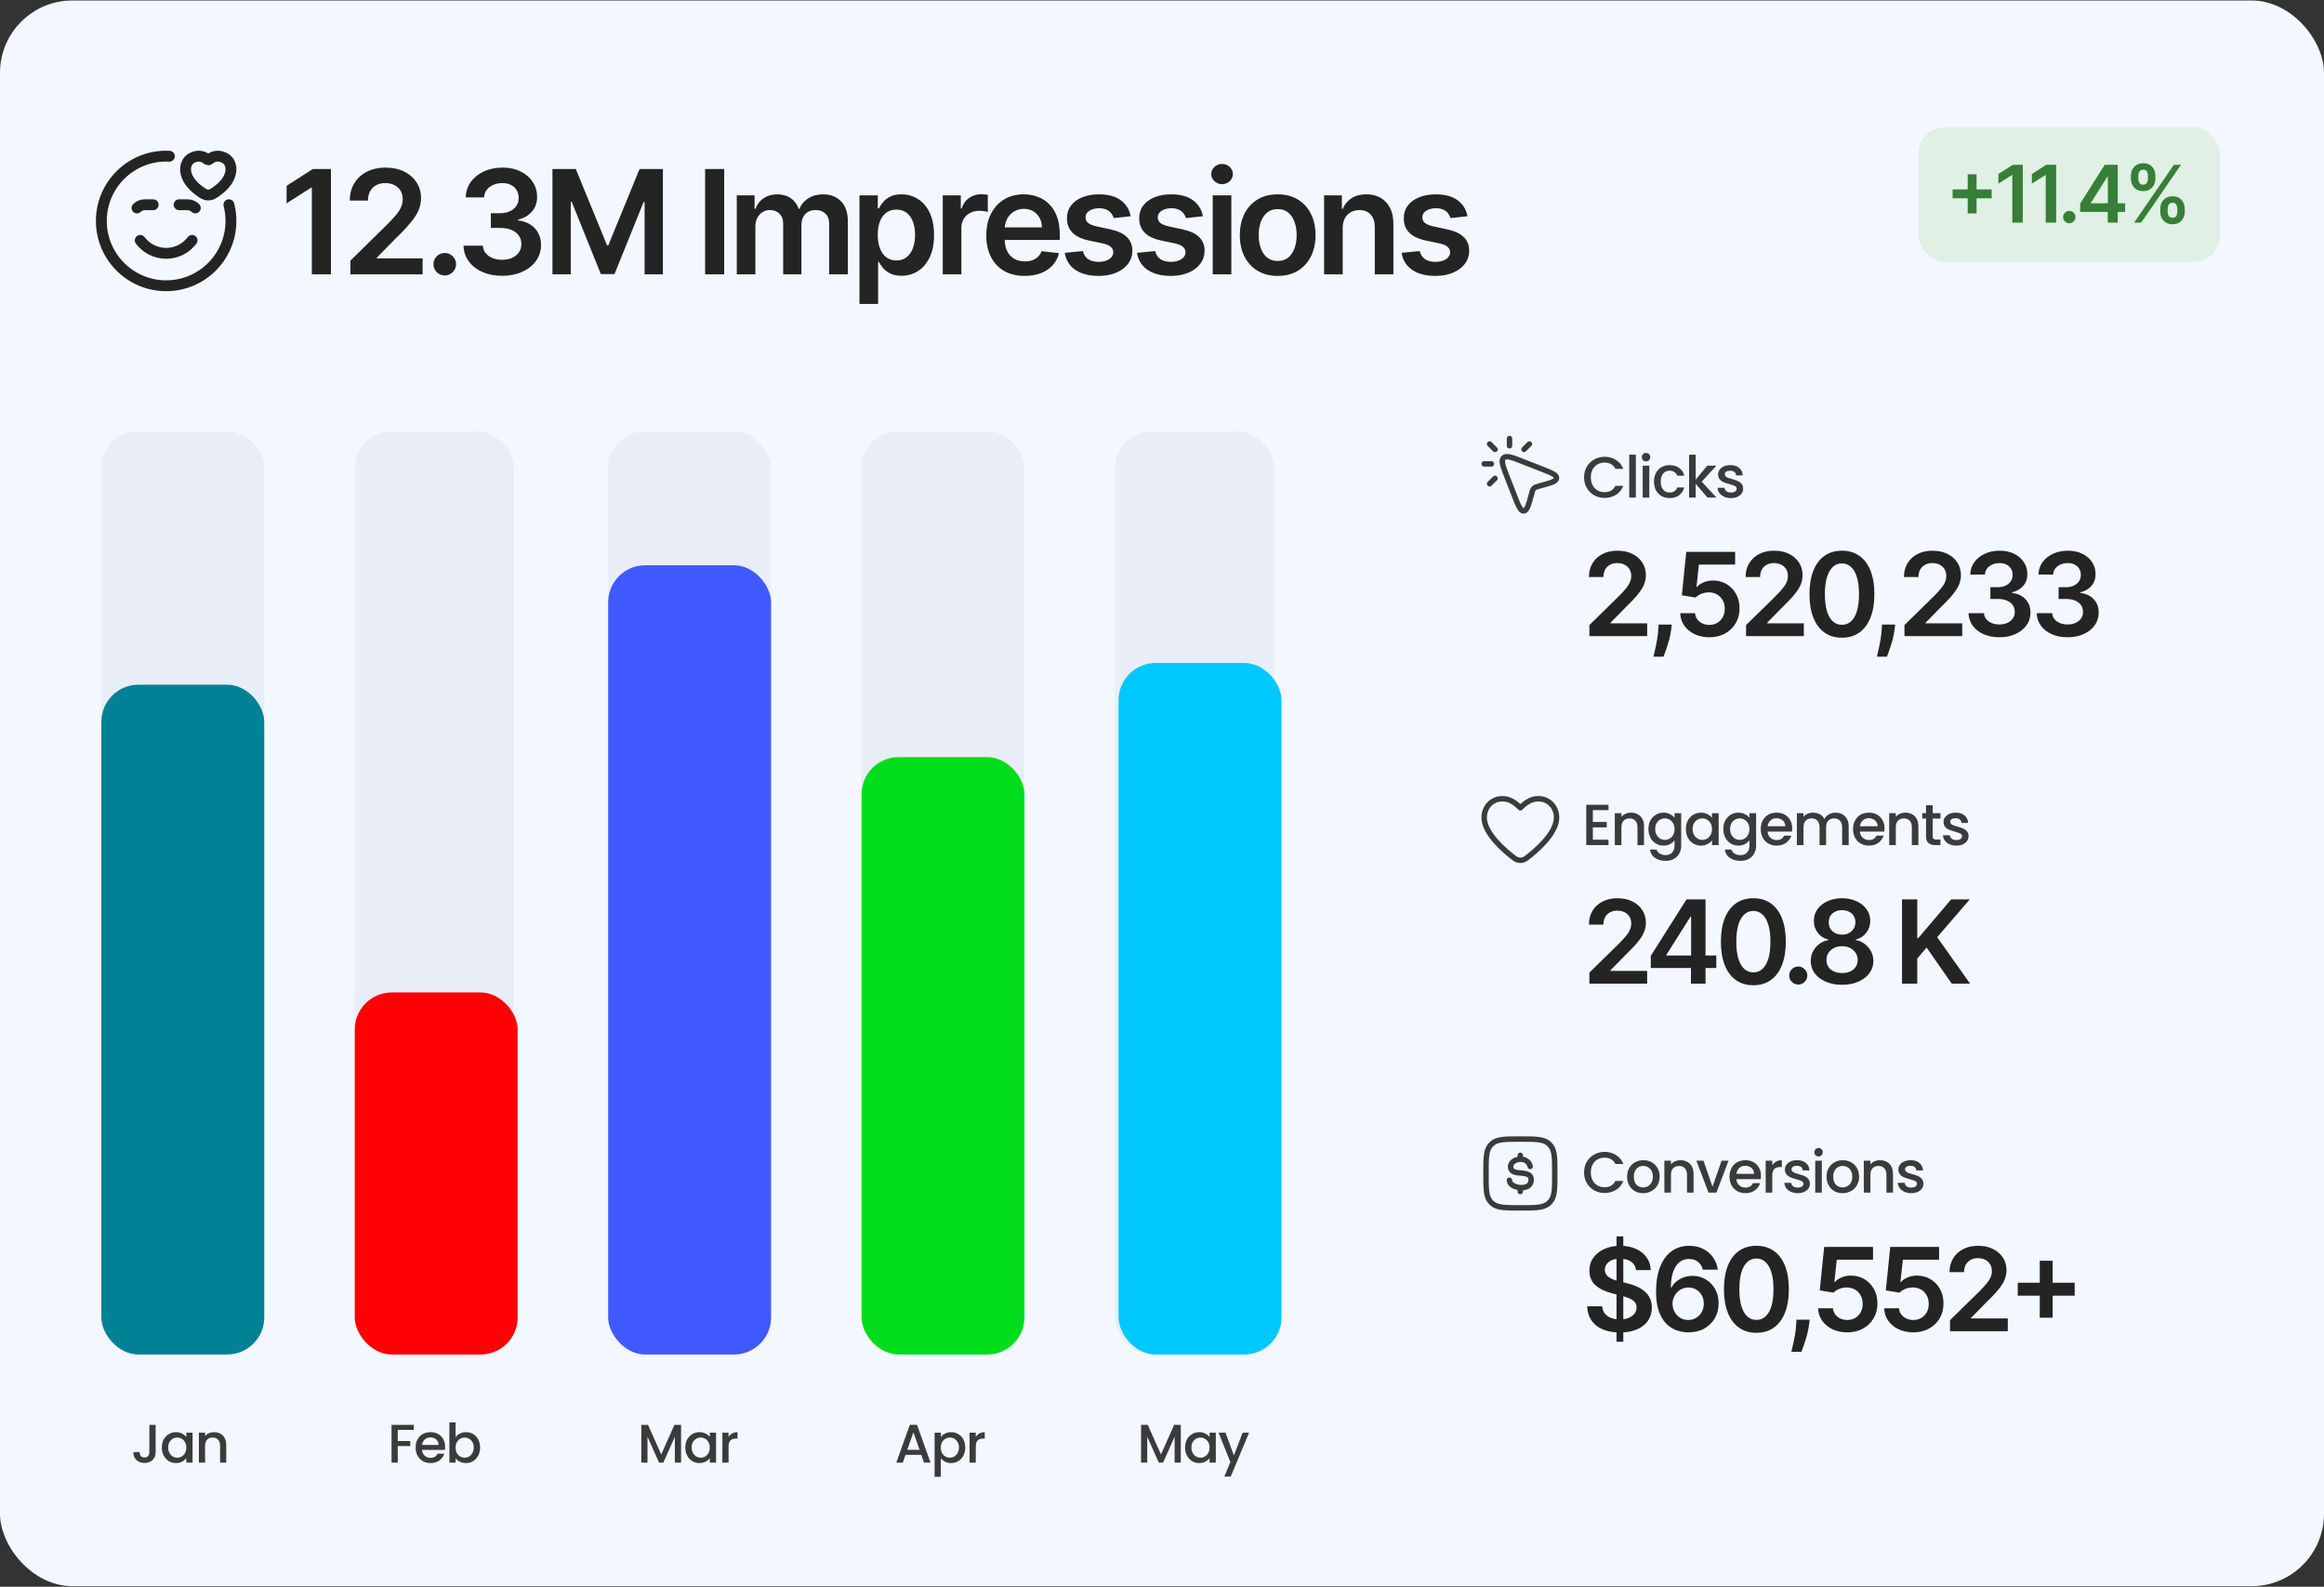
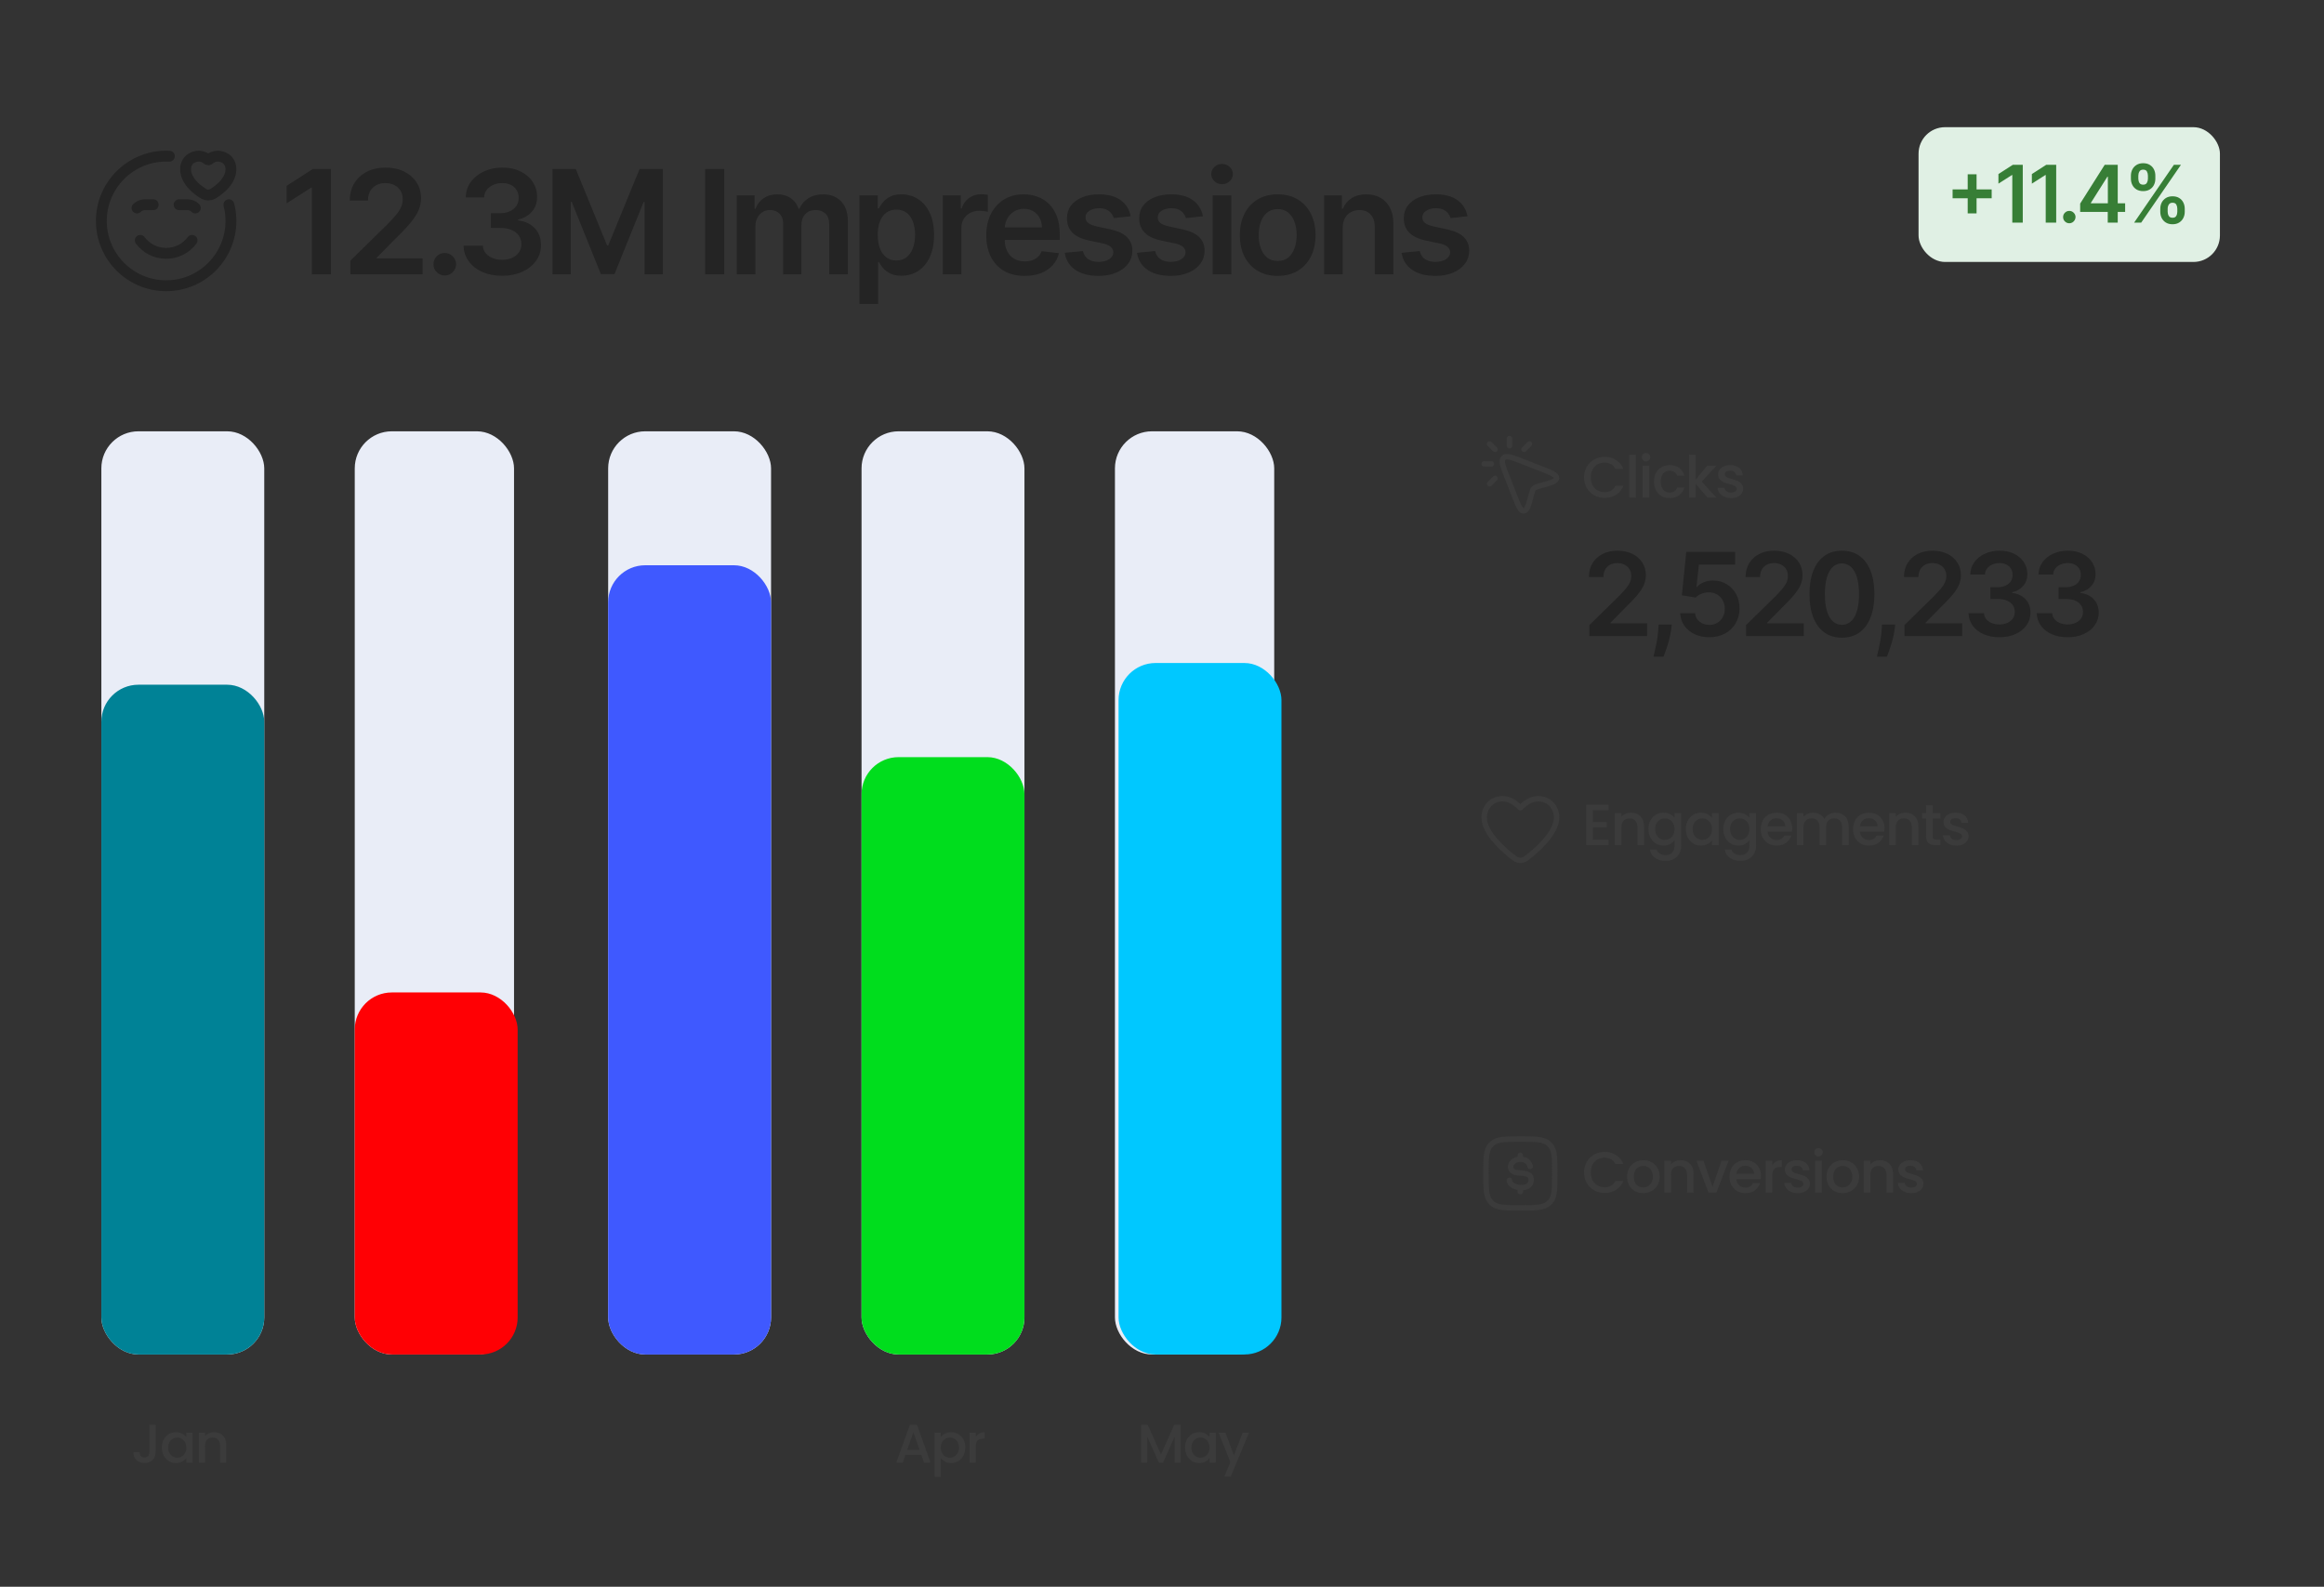
<svg xmlns="http://www.w3.org/2000/svg" width="2912" height="1988" viewBox="0 0 2912 1988" fill="none">
  <rect x="0" y="0" width="2912" height="1988" fill="#333333" stroke="none" />
-   <rect y="0.596" width="2912" height="1986.69" rx="90.717" fill="#F3F7FF" />
  <path d="M414.661 211.781V343.732H390.758V235.04H389.985L359.123 254.755V232.849L391.918 211.781H414.661ZM439.093 343.732V326.465L484.902 281.558C489.284 277.134 492.935 273.204 495.855 269.767C498.776 266.331 500.967 263.002 502.427 259.781C503.888 256.559 504.618 253.123 504.618 249.472C504.618 245.306 503.673 241.741 501.783 238.777C499.893 235.77 497.294 233.451 493.987 231.819C490.68 230.186 486.921 229.37 482.712 229.37C478.374 229.37 474.572 230.272 471.308 232.076C468.043 233.837 465.509 236.35 463.705 239.614C461.944 242.879 461.064 246.766 461.064 251.276H438.32C438.32 242.9 440.231 235.62 444.054 229.435C447.877 223.249 453.139 218.46 459.839 215.067C466.583 211.674 474.315 209.977 483.034 209.977C491.882 209.977 499.657 211.631 506.357 214.938C513.058 218.245 518.255 222.777 521.949 228.533C525.686 234.288 527.555 240.86 527.555 248.248C527.555 253.188 526.61 258.041 524.72 262.809C522.83 267.577 519.501 272.86 514.733 278.659C510.008 284.457 503.372 291.48 494.825 299.727L472.081 322.857V323.759H529.552V343.732H439.093ZM557.334 345.15C553.425 345.15 550.075 343.775 547.283 341.026C544.491 338.277 543.117 334.927 543.16 330.975C543.117 327.11 544.491 323.802 547.283 321.053C550.075 318.304 553.425 316.93 557.334 316.93C561.114 316.93 564.4 318.304 567.192 321.053C570.027 323.802 571.466 327.11 571.509 330.975C571.466 333.596 570.778 335.979 569.447 338.127C568.158 340.275 566.44 341.993 564.292 343.281C562.188 344.527 559.868 345.15 557.334 345.15ZM629.186 345.536C619.908 345.536 611.661 343.947 604.445 340.769C597.272 337.59 591.602 333.166 587.435 327.496C583.269 321.826 581.057 315.276 580.799 307.845H605.025C605.239 311.41 606.421 314.524 608.568 317.187C610.716 319.808 613.572 321.848 617.137 323.308C620.703 324.769 624.697 325.499 629.121 325.499C633.846 325.499 638.034 324.683 641.685 323.051C645.336 321.375 648.192 319.056 650.254 316.092C652.316 313.128 653.325 309.714 653.282 305.848C653.325 301.853 652.294 298.331 650.19 295.281C648.085 292.232 645.035 289.848 641.041 288.13C637.089 286.412 632.321 285.553 626.737 285.553H615.076V267.126H626.737C631.333 267.126 635.349 266.331 638.786 264.742C642.265 263.153 644.992 260.919 646.968 258.041C648.944 255.12 649.911 251.749 649.868 247.926C649.911 244.189 649.073 240.946 647.355 238.197C645.68 235.405 643.296 233.236 640.203 231.69C637.154 230.143 633.567 229.37 629.443 229.37C625.406 229.37 621.669 230.1 618.233 231.561C614.796 233.021 612.026 235.104 609.921 237.81C607.817 240.474 606.7 243.652 606.571 247.346H583.57C583.742 239.958 585.868 233.472 589.948 227.888C594.072 222.261 599.57 217.88 606.442 214.745C613.315 211.566 621.025 209.977 629.572 209.977C638.378 209.977 646.023 211.631 652.509 214.938C659.038 218.202 664.085 222.605 667.65 228.146C671.215 233.687 672.998 239.808 672.998 246.508C673.041 253.939 670.85 260.167 666.426 265.193C662.045 270.218 656.289 273.504 649.159 275.051V276.082C658.437 277.37 665.545 280.806 670.485 286.39C675.468 291.931 677.937 298.825 677.894 307.072C677.894 314.46 675.79 321.075 671.58 326.916C667.414 332.715 661.658 337.268 654.313 340.575C647.011 343.883 638.635 345.536 629.186 345.536ZM692.227 211.781H721.478L760.651 307.394H762.197L801.37 211.781H830.621V343.732H807.684V253.08H806.46L769.993 343.346H752.855L716.388 252.887H715.164V343.732H692.227V211.781ZM907.415 211.781V343.732H883.511V211.781H907.415ZM923.197 343.732V244.769H945.489V261.585H946.649C948.711 255.915 952.125 251.491 956.893 248.312C961.661 245.091 967.352 243.48 973.967 243.48C980.668 243.48 986.316 245.112 990.912 248.377C995.551 251.598 998.815 256.001 1000.71 261.585H1001.74C1003.93 256.087 1007.62 251.706 1012.82 248.441C1018.06 245.134 1024.26 243.48 1031.44 243.48C1040.54 243.48 1047.97 246.358 1053.73 252.114C1059.49 257.869 1062.36 266.267 1062.36 277.306V343.732H1038.98V280.914C1038.98 274.771 1037.34 270.283 1034.08 267.448C1030.82 264.57 1026.82 263.131 1022.1 263.131C1016.47 263.131 1012.07 264.892 1008.89 268.414C1005.75 271.894 1004.18 276.425 1004.18 282.009V343.732H981.312V279.947C981.312 274.836 979.766 270.755 976.673 267.706C973.623 264.656 969.629 263.131 964.689 263.131C961.339 263.131 958.289 263.99 955.54 265.708C952.791 267.384 950.601 269.767 948.968 272.86C947.336 275.91 946.52 279.475 946.52 283.555V343.732H923.197ZM1076.95 380.844V244.769H1099.89V261.134H1101.24C1102.45 258.729 1104.14 256.173 1106.33 253.467C1108.52 250.718 1111.49 248.377 1115.23 246.444C1118.96 244.468 1123.73 243.48 1129.53 243.48C1137.17 243.48 1144.07 245.435 1150.21 249.343C1156.4 253.209 1161.29 258.943 1164.9 266.546C1168.55 274.106 1170.38 283.384 1170.38 294.379C1170.38 305.247 1168.59 314.481 1165.03 322.084C1161.46 329.687 1156.61 335.485 1150.47 339.48C1144.33 343.475 1137.37 345.472 1129.59 345.472C1123.92 345.472 1119.22 344.527 1115.48 342.637C1111.75 340.747 1108.74 338.471 1106.46 335.808C1104.23 333.102 1102.49 330.546 1101.24 328.14H1100.28V380.844H1076.95ZM1099.83 294.251C1099.83 300.651 1100.73 306.256 1102.53 311.067C1104.38 315.877 1107.02 319.636 1110.46 322.342C1113.94 325.005 1118.15 326.336 1123.09 326.336C1128.24 326.336 1132.56 324.962 1136.04 322.213C1139.52 319.421 1142.14 315.62 1143.9 310.809C1145.7 305.955 1146.6 300.436 1146.6 294.251C1146.6 288.108 1145.72 282.653 1143.96 277.886C1142.2 273.118 1139.58 269.381 1136.1 266.675C1132.62 263.969 1128.28 262.616 1123.09 262.616C1118.1 262.616 1113.87 263.926 1110.39 266.546C1106.91 269.166 1104.27 272.839 1102.47 277.563C1100.71 282.288 1099.83 287.851 1099.83 294.251ZM1181.28 343.732V244.769H1203.89V261.263H1204.92C1206.73 255.55 1209.82 251.147 1214.2 248.055C1218.63 244.919 1223.67 243.351 1229.34 243.351C1230.63 243.351 1232.07 243.416 1233.66 243.545C1235.29 243.631 1236.64 243.781 1237.72 243.996V265.451C1236.73 265.107 1235.16 264.806 1233.02 264.549C1230.91 264.248 1228.87 264.098 1226.89 264.098C1222.64 264.098 1218.82 265.021 1215.43 266.868C1212.08 268.672 1209.43 271.185 1207.5 274.406C1205.57 277.628 1204.6 281.343 1204.6 285.553V343.732H1181.28ZM1283.88 345.665C1273.96 345.665 1265.39 343.604 1258.17 339.48C1251 335.314 1245.48 329.429 1241.61 321.826C1237.75 314.181 1235.81 305.182 1235.81 294.83C1235.81 284.651 1237.75 275.716 1241.61 268.028C1245.52 260.296 1250.98 254.283 1257.98 249.988C1264.98 245.649 1273.21 243.48 1282.65 243.48C1288.75 243.48 1294.51 244.468 1299.92 246.444C1305.38 248.377 1310.19 251.384 1314.35 255.464C1318.56 259.545 1321.87 264.742 1324.28 271.056C1326.68 277.327 1327.88 284.801 1327.88 293.477V300.629H1246.77V284.908H1305.53C1305.48 280.441 1304.52 276.468 1302.63 272.989C1300.74 269.467 1298.1 266.696 1294.7 264.678C1291.35 262.659 1287.44 261.649 1282.98 261.649C1278.21 261.649 1274.02 262.809 1270.41 265.129C1266.81 267.405 1263.99 270.412 1261.97 274.149C1260 277.843 1258.99 281.902 1258.94 286.326V300.049C1258.94 305.805 1260 310.745 1262.1 314.868C1264.21 318.949 1267.15 322.084 1270.93 324.275C1274.71 326.422 1279.13 327.496 1284.2 327.496C1287.59 327.496 1290.67 327.024 1293.41 326.079C1296.16 325.091 1298.55 323.652 1300.57 321.762C1302.58 319.872 1304.11 317.531 1305.14 314.739L1326.92 317.187C1325.54 322.943 1322.92 327.969 1319.06 332.264C1315.23 336.516 1310.34 339.824 1304.37 342.186C1298.4 344.506 1291.57 345.665 1283.88 345.665ZM1416.76 270.927L1395.5 273.247C1394.9 271.099 1393.85 269.08 1392.34 267.19C1390.88 265.3 1388.91 263.775 1386.42 262.616C1383.92 261.456 1380.87 260.876 1377.27 260.876C1372.41 260.876 1368.33 261.929 1365.02 264.033C1361.76 266.138 1360.15 268.865 1360.19 272.216C1360.15 275.094 1361.2 277.435 1363.35 279.239C1365.54 281.043 1369.15 282.524 1374.17 283.684L1391.05 287.292C1400.42 289.311 1407.38 292.511 1411.93 296.892C1416.53 301.273 1418.84 307.008 1418.89 314.095C1418.84 320.323 1417.02 325.821 1413.41 330.589C1409.85 335.314 1404.88 339.008 1398.53 341.671C1392.17 344.334 1384.87 345.665 1376.62 345.665C1364.51 345.665 1354.76 343.131 1347.37 338.063C1339.98 332.951 1335.58 325.843 1334.16 316.736L1356.91 314.546C1357.94 319.013 1360.13 322.385 1363.48 324.661C1366.83 326.938 1371.19 328.076 1376.56 328.076C1382.1 328.076 1386.54 326.938 1389.89 324.661C1393.29 322.385 1394.98 319.571 1394.98 316.221C1394.98 313.386 1393.89 311.045 1391.7 309.198C1389.55 307.351 1386.2 305.934 1381.65 304.946L1364.77 301.402C1355.27 299.426 1348.25 296.098 1343.7 291.416C1339.15 286.691 1336.89 280.72 1336.93 273.504C1336.89 267.405 1338.54 262.122 1341.89 257.655C1345.29 253.145 1349.99 249.665 1356 247.217C1362.06 244.726 1369.04 243.48 1376.94 243.48C1388.54 243.48 1397.67 245.95 1404.33 250.89C1411.03 255.829 1415.17 262.508 1416.76 270.927ZM1507.27 270.927L1486 273.247C1485.4 271.099 1484.35 269.08 1482.85 267.19C1481.39 265.3 1479.41 263.775 1476.92 262.616C1474.43 261.456 1471.38 260.876 1467.77 260.876C1462.92 260.876 1458.84 261.929 1455.53 264.033C1452.26 266.138 1450.65 268.865 1450.7 272.216C1450.65 275.094 1451.71 277.435 1453.85 279.239C1456.04 281.043 1459.65 282.524 1464.68 283.684L1481.56 287.292C1490.92 289.311 1497.88 292.511 1502.43 296.892C1507.03 301.273 1509.35 307.008 1509.39 314.095C1509.35 320.323 1507.52 325.821 1503.92 330.589C1500.35 335.314 1495.39 339.008 1489.03 341.671C1482.67 344.334 1475.37 345.665 1467.13 345.665C1455.01 345.665 1445.26 343.131 1437.87 338.063C1430.49 332.951 1426.08 325.843 1424.67 316.736L1447.41 314.546C1448.44 319.013 1450.63 322.385 1453.98 324.661C1457.33 326.938 1461.69 328.076 1467.06 328.076C1472.6 328.076 1477.05 326.938 1480.4 324.661C1483.79 322.385 1485.49 319.571 1485.49 316.221C1485.49 313.386 1484.39 311.045 1482.2 309.198C1480.05 307.351 1476.7 305.934 1472.15 304.946L1455.27 301.402C1445.78 299.426 1438.76 296.098 1434.2 291.416C1429.65 286.691 1427.39 280.72 1427.44 273.504C1427.39 267.405 1429.05 262.122 1432.4 257.655C1435.79 253.145 1440.5 249.665 1446.51 247.217C1452.56 244.726 1459.54 243.48 1467.45 243.48C1479.05 243.48 1488.17 245.95 1494.83 250.89C1501.53 255.829 1505.68 262.508 1507.27 270.927ZM1519.55 343.732V244.769H1542.88V343.732H1519.55ZM1531.28 230.723C1527.58 230.723 1524.41 229.499 1521.74 227.051C1519.08 224.559 1517.75 221.574 1517.75 218.095C1517.75 214.573 1519.08 211.588 1521.74 209.139C1524.41 206.648 1527.58 205.402 1531.28 205.402C1535.02 205.402 1538.19 206.648 1540.81 209.139C1543.48 211.588 1544.81 214.573 1544.81 218.095C1544.81 221.574 1543.48 224.559 1540.81 227.051C1538.19 229.499 1535.02 230.723 1531.28 230.723ZM1600.96 345.665C1591.29 345.665 1582.92 343.539 1575.83 339.287C1568.74 335.034 1563.24 329.085 1559.33 321.44C1555.47 313.794 1553.54 304.86 1553.54 294.637C1553.54 284.414 1555.47 275.459 1559.33 267.77C1563.24 260.082 1568.74 254.111 1575.83 249.859C1582.92 245.606 1591.29 243.48 1600.96 243.48C1610.62 243.48 1619 245.606 1626.08 249.859C1633.17 254.111 1638.65 260.082 1642.51 267.77C1646.42 275.459 1648.38 284.414 1648.38 294.637C1648.38 304.86 1646.42 313.794 1642.51 321.44C1638.65 329.085 1633.17 335.034 1626.08 339.287C1619 343.539 1610.62 345.665 1600.96 345.665ZM1601.08 326.981C1606.32 326.981 1610.71 325.542 1614.23 322.664C1617.75 319.743 1620.37 315.834 1622.09 310.938C1623.85 306.041 1624.73 300.586 1624.73 294.573C1624.73 288.516 1623.85 283.04 1622.09 278.143C1620.37 273.204 1617.75 269.273 1614.23 266.353C1610.71 263.432 1606.32 261.971 1601.08 261.971C1595.72 261.971 1591.25 263.432 1587.68 266.353C1584.16 269.273 1581.52 273.204 1579.76 278.143C1578.04 283.04 1577.18 288.516 1577.18 294.573C1577.18 300.586 1578.04 306.041 1579.76 310.938C1581.52 315.834 1584.16 319.743 1587.68 322.664C1591.25 325.542 1595.72 326.981 1601.08 326.981ZM1682.42 285.746V343.732H1659.1V244.769H1681.39V261.585H1682.55C1684.83 256.044 1688.46 251.641 1693.44 248.377C1698.47 245.112 1704.67 243.48 1712.06 243.48C1718.89 243.48 1724.84 244.941 1729.91 247.861C1735.02 250.782 1738.97 255.013 1741.76 260.554C1744.6 266.095 1745.99 272.817 1745.95 280.72V343.732H1722.63V284.328C1722.63 277.714 1720.91 272.538 1717.47 268.801C1714.08 265.064 1709.38 263.196 1703.36 263.196C1699.28 263.196 1695.65 264.098 1692.47 265.902C1689.34 267.663 1686.87 270.218 1685.06 273.569C1683.3 276.919 1682.42 280.978 1682.42 285.746ZM1838.81 270.927L1817.54 273.247C1816.94 271.099 1815.89 269.08 1814.39 267.19C1812.93 265.3 1810.95 263.775 1808.46 262.616C1805.97 261.456 1802.92 260.876 1799.31 260.876C1794.46 260.876 1790.38 261.929 1787.07 264.033C1783.81 266.138 1782.19 268.865 1782.24 272.216C1782.19 275.094 1783.25 277.435 1785.39 279.239C1787.59 281.043 1791.19 282.524 1796.22 283.684L1813.1 287.292C1822.46 289.311 1829.42 292.511 1833.97 296.892C1838.57 301.273 1840.89 307.008 1840.93 314.095C1840.89 320.323 1839.06 325.821 1835.46 330.589C1831.89 335.314 1826.93 339.008 1820.57 341.671C1814.22 344.334 1806.91 345.665 1798.67 345.665C1786.55 345.665 1776.8 343.131 1769.42 338.063C1762.03 332.951 1757.63 325.843 1756.21 316.736L1778.95 314.546C1779.98 319.013 1782.17 322.385 1785.52 324.661C1788.87 326.938 1793.23 328.076 1798.6 328.076C1804.14 328.076 1808.59 326.938 1811.94 324.661C1815.33 322.385 1817.03 319.571 1817.03 316.221C1817.03 313.386 1815.93 311.045 1813.74 309.198C1811.6 307.351 1808.25 305.934 1803.69 304.946L1786.81 301.402C1777.32 299.426 1770.3 296.098 1765.74 291.416C1761.19 286.691 1758.94 280.72 1758.98 273.504C1758.94 267.405 1760.59 262.122 1763.94 257.655C1767.33 253.145 1772.04 249.665 1778.05 247.217C1784.11 244.726 1791.09 243.48 1798.99 243.48C1810.59 243.48 1819.71 245.95 1826.37 250.89C1833.07 255.829 1837.22 262.508 1838.81 270.927Z" fill="#242424" />
  <rect x="126.994" y="540.368" width="204.112" height="1156.64" rx="46.447" fill="#E9EDF7" />
  <rect x="126.994" y="857.869" width="204.112" height="839.129" rx="46.447" fill="#008296" />
  <rect x="762.027" y="540.368" width="204.112" height="1156.64" rx="46.447" fill="#E9EDF7" />
  <rect x="762.027" y="708.197" width="204.112" height="988.811" rx="46.447" fill="#3F59FF" />
  <rect x="444.512" y="540.368" width="199.577" height="1156.64" rx="46.447" fill="#E9EDF7" />
  <rect x="444.512" y="1243.42" width="204.112" height="453.583" rx="46.447" fill="#FF0004" />
  <rect x="1397.03" y="540.368" width="199.577" height="1156.64" rx="46.447" fill="#E9EDF7" />
  <rect x="1401.57" y="830.656" width="204.112" height="866.344" rx="46.447" fill="#00C8FF" />
  <rect x="1079.53" y="540.368" width="204.112" height="1156.64" rx="46.447" fill="#E9EDF7" />
  <rect x="1079.53" y="948.595" width="204.112" height="748.412" rx="46.447" fill="#00DD1D" />
  <path d="M195.002 1785.14V1819.23C195.002 1823.45 193.71 1826.78 191.124 1829.23C188.584 1831.68 185.228 1832.9 181.055 1832.9C176.882 1832.9 173.503 1831.68 170.917 1829.23C168.377 1826.78 167.107 1823.45 167.107 1819.23H174.931C174.977 1821.31 175.498 1822.97 176.496 1824.19C177.539 1825.42 179.059 1826.03 181.055 1826.03C183.05 1826.03 184.57 1825.42 185.613 1824.19C186.656 1822.92 187.178 1821.27 187.178 1819.23V1785.14H195.002ZM202.767 1813.51C202.767 1809.75 203.538 1806.41 205.08 1803.51C206.668 1800.61 208.799 1798.36 211.476 1796.78C214.197 1795.14 217.191 1794.33 220.457 1794.33C223.405 1794.33 225.968 1794.92 228.145 1796.09C230.367 1797.23 232.136 1798.66 233.452 1800.38V1794.94H241.276V1832.43H233.452V1826.85C232.136 1828.62 230.345 1830.09 228.077 1831.27C225.809 1832.45 223.223 1833.04 220.32 1833.04C217.1 1833.04 214.152 1832.22 211.476 1830.59C208.799 1828.91 206.668 1826.6 205.08 1823.65C203.538 1820.66 202.767 1817.28 202.767 1813.51ZM233.452 1813.65C233.452 1811.06 232.907 1808.82 231.819 1806.91C230.776 1805.01 229.392 1803.56 227.669 1802.56C225.945 1801.56 224.085 1801.06 222.089 1801.06C220.094 1801.06 218.234 1801.56 216.51 1802.56C214.787 1803.51 213.381 1804.94 212.292 1806.84C211.249 1808.7 210.727 1810.93 210.727 1813.51C210.727 1816.1 211.249 1818.37 212.292 1820.32C213.381 1822.27 214.787 1823.76 216.51 1824.81C218.279 1825.8 220.139 1826.3 222.089 1826.3C224.085 1826.3 225.945 1825.8 227.669 1824.81C229.392 1823.81 230.776 1822.36 231.819 1820.45C232.907 1818.5 233.452 1816.23 233.452 1813.65ZM268.11 1794.33C271.058 1794.33 273.689 1794.94 276.002 1796.16C278.361 1797.39 280.198 1799.2 281.513 1801.61C282.829 1804.01 283.487 1806.91 283.487 1810.31V1832.43H275.798V1811.47C275.798 1808.11 274.959 1805.55 273.281 1803.78C271.603 1801.97 269.312 1801.06 266.409 1801.06C263.506 1801.06 261.193 1801.97 259.469 1803.78C257.791 1805.55 256.952 1808.11 256.952 1811.47V1832.43H249.196V1794.94H256.952V1799.22C258.222 1797.68 259.832 1796.48 261.783 1795.62C263.778 1794.76 265.888 1794.33 268.11 1794.33Z" fill="#3B3B3B" />
-   <path d="M518.453 1785.14V1791.47H498.382V1805.42H514.031V1811.74H498.382V1832.43H490.626V1785.14H518.453ZM557.732 1812.76C557.732 1814.17 557.642 1815.44 557.46 1816.57H528.816C529.043 1819.57 530.154 1821.97 532.15 1823.79C534.146 1825.6 536.595 1826.51 539.498 1826.51C543.671 1826.51 546.619 1824.76 548.343 1821.27H556.712C555.578 1824.72 553.514 1827.55 550.52 1829.77C547.572 1831.95 543.898 1833.04 539.498 1833.04C535.915 1833.04 532.694 1832.25 529.837 1830.66C527.025 1829.02 524.802 1826.76 523.169 1823.85C521.582 1820.91 520.788 1817.5 520.788 1813.65C520.788 1809.79 521.559 1806.41 523.101 1803.51C524.689 1800.56 526.889 1798.29 529.701 1796.71C532.558 1795.12 535.824 1794.33 539.498 1794.33C543.036 1794.33 546.189 1795.1 548.955 1796.64C551.722 1798.18 553.877 1800.36 555.419 1803.17C556.961 1805.94 557.732 1809.14 557.732 1812.76ZM549.636 1810.31C549.59 1807.46 548.57 1805.17 546.574 1803.44C544.578 1801.72 542.106 1800.86 539.158 1800.86C536.482 1800.86 534.191 1801.72 532.286 1803.44C530.381 1805.12 529.247 1807.41 528.884 1810.31H549.636ZM570.854 1800.52C572.169 1798.7 573.961 1797.23 576.229 1796.09C578.542 1794.92 581.105 1794.33 583.917 1794.33C587.228 1794.33 590.222 1795.12 592.898 1796.71C595.574 1798.29 597.683 1800.56 599.225 1803.51C600.767 1806.41 601.538 1809.75 601.538 1813.51C601.538 1817.28 600.767 1820.66 599.225 1823.65C597.683 1826.6 595.551 1828.91 592.83 1830.59C590.154 1832.22 587.183 1833.04 583.917 1833.04C581.014 1833.04 578.428 1832.47 576.161 1831.34C573.938 1830.2 572.169 1828.75 570.854 1826.98V1832.43H563.097V1782.08H570.854V1800.52ZM593.646 1813.51C593.646 1810.93 593.102 1808.7 592.013 1806.84C590.97 1804.94 589.564 1803.51 587.795 1802.56C586.071 1801.56 584.212 1801.06 582.216 1801.06C580.265 1801.06 578.406 1801.56 576.637 1802.56C574.913 1803.56 573.507 1805.01 572.418 1806.91C571.375 1808.82 570.854 1811.06 570.854 1813.65C570.854 1816.23 571.375 1818.5 572.418 1820.45C573.507 1822.36 574.913 1823.81 576.637 1824.81C578.406 1825.8 580.265 1826.3 582.216 1826.3C584.212 1826.3 586.071 1825.8 587.795 1824.81C589.564 1823.76 590.97 1822.27 592.013 1820.32C593.102 1818.37 593.646 1816.1 593.646 1813.51Z" fill="#3B3B3B" />
-   <path d="M853.376 1785.14V1832.43H845.62V1800.04L831.196 1832.43H825.821L811.329 1800.04V1832.43H803.573V1785.14H811.941L828.542 1822.22L845.075 1785.14H853.376ZM858.717 1813.51C858.717 1809.75 859.488 1806.41 861.03 1803.51C862.618 1800.61 864.75 1798.36 867.426 1796.78C870.147 1795.14 873.141 1794.33 876.407 1794.33C879.355 1794.33 881.918 1794.92 884.095 1796.09C886.318 1797.23 888.087 1798.66 889.402 1800.38V1794.94H897.226V1832.43H889.402V1826.85C888.087 1828.62 886.295 1830.09 884.027 1831.27C881.759 1832.45 879.174 1833.04 876.271 1833.04C873.05 1833.04 870.102 1832.22 867.426 1830.59C864.75 1828.91 862.618 1826.6 861.03 1823.65C859.488 1820.66 858.717 1817.28 858.717 1813.51ZM889.402 1813.65C889.402 1811.06 888.858 1808.82 887.769 1806.91C886.726 1805.01 885.342 1803.56 883.619 1802.56C881.895 1801.56 880.036 1801.06 878.04 1801.06C876.044 1801.06 874.184 1801.56 872.461 1802.56C870.737 1803.51 869.331 1804.94 868.242 1806.84C867.199 1808.7 866.678 1810.93 866.678 1813.51C866.678 1816.1 867.199 1818.37 868.242 1820.32C869.331 1822.27 870.737 1823.76 872.461 1824.81C874.23 1825.8 876.089 1826.3 878.04 1826.3C880.036 1826.3 881.895 1825.8 883.619 1824.81C885.342 1823.81 886.726 1822.36 887.769 1820.45C888.858 1818.5 889.402 1816.23 889.402 1813.65ZM912.902 1800.38C914.036 1798.48 915.533 1797 917.393 1795.96C919.298 1794.87 921.543 1794.33 924.128 1794.33V1802.35H922.155C919.116 1802.35 916.803 1803.13 915.216 1804.67C913.673 1806.21 912.902 1808.89 912.902 1812.7V1832.43H905.146V1794.94H912.902V1800.38Z" fill="#3B3B3B" />
  <path d="M1154.39 1822.77H1134.6L1131.19 1832.43H1123.1L1140.04 1785.07H1149.02L1165.96 1832.43H1157.8L1154.39 1822.77ZM1152.22 1816.44L1144.53 1794.46L1136.77 1816.44H1152.22ZM1178.82 1800.45C1180.13 1798.73 1181.92 1797.27 1184.19 1796.09C1186.46 1794.92 1189.02 1794.33 1191.88 1794.33C1195.14 1794.33 1198.12 1795.14 1200.79 1796.78C1203.51 1798.36 1205.64 1800.61 1207.19 1803.51C1208.73 1806.41 1209.5 1809.75 1209.5 1813.51C1209.5 1817.28 1208.73 1820.66 1207.19 1823.65C1205.64 1826.6 1203.51 1828.91 1200.79 1830.59C1198.12 1832.22 1195.14 1833.04 1191.88 1833.04C1189.02 1833.04 1186.48 1832.47 1184.26 1831.34C1182.04 1830.16 1180.22 1828.71 1178.82 1826.98V1850.25H1171.06V1794.94H1178.82V1800.45ZM1201.61 1813.51C1201.61 1810.93 1201.06 1808.7 1199.97 1806.84C1198.93 1804.94 1197.53 1803.51 1195.76 1802.56C1194.03 1801.56 1192.17 1801.06 1190.18 1801.06C1188.23 1801.06 1186.37 1801.56 1184.6 1802.56C1182.87 1803.56 1181.47 1805.01 1180.38 1806.91C1179.34 1808.82 1178.82 1811.06 1178.82 1813.65C1178.82 1816.23 1179.34 1818.5 1180.38 1820.45C1181.47 1822.36 1182.87 1823.81 1184.6 1824.81C1186.37 1825.8 1188.23 1826.3 1190.18 1826.3C1192.17 1826.3 1194.03 1825.8 1195.76 1824.81C1197.53 1823.76 1198.93 1822.27 1199.97 1820.32C1201.06 1818.37 1201.61 1816.1 1201.61 1813.51ZM1222.66 1800.38C1223.79 1798.48 1225.29 1797 1227.15 1795.96C1229.05 1794.87 1231.3 1794.33 1233.88 1794.33V1802.35H1231.91C1228.87 1802.35 1226.56 1803.13 1224.97 1804.67C1223.43 1806.21 1222.66 1808.89 1222.66 1812.7V1832.43H1214.9V1794.94H1222.66V1800.38Z" fill="#3B3B3B" />
  <path d="M1479.56 1785.14V1832.43H1471.81V1800.04L1457.38 1832.43H1452.01L1437.51 1800.04V1832.43H1429.76V1785.14H1438.13L1454.73 1822.22L1471.26 1785.14H1479.56ZM1484.9 1813.51C1484.9 1809.75 1485.67 1806.41 1487.22 1803.51C1488.8 1800.61 1490.94 1798.36 1493.61 1796.78C1496.33 1795.14 1499.33 1794.33 1502.59 1794.33C1505.54 1794.33 1508.1 1794.92 1510.28 1796.09C1512.5 1797.23 1514.27 1798.66 1515.59 1800.38V1794.94H1523.41V1832.43H1515.59V1826.85C1514.27 1828.62 1512.48 1830.09 1510.21 1831.27C1507.94 1832.45 1505.36 1833.04 1502.46 1833.04C1499.24 1833.04 1496.29 1832.22 1493.61 1830.59C1490.94 1828.91 1488.8 1826.6 1487.22 1823.65C1485.67 1820.66 1484.9 1817.28 1484.9 1813.51ZM1515.59 1813.65C1515.59 1811.06 1515.04 1808.82 1513.95 1806.91C1512.91 1805.01 1511.53 1803.56 1509.8 1802.56C1508.08 1801.56 1506.22 1801.06 1504.23 1801.06C1502.23 1801.06 1500.37 1801.56 1498.65 1802.56C1496.92 1803.51 1495.52 1804.94 1494.43 1806.84C1493.38 1808.7 1492.86 1810.93 1492.86 1813.51C1492.86 1816.1 1493.38 1818.37 1494.43 1820.32C1495.52 1822.27 1496.92 1823.76 1498.65 1824.81C1500.42 1825.8 1502.28 1826.3 1504.23 1826.3C1506.22 1826.3 1508.08 1825.8 1509.8 1824.81C1511.53 1823.81 1512.91 1822.36 1513.95 1820.45C1515.04 1818.5 1515.59 1816.23 1515.59 1813.65ZM1565.08 1794.94L1542.08 1850.05H1534.05L1541.67 1831.81L1526.91 1794.94H1535.55L1546.1 1823.51L1557.05 1794.94H1565.08Z" fill="#3B3B3B" />
  <path d="M212.245 195.723C210.901 195.657 209.547 195.623 208.186 195.623C163.345 195.623 126.994 231.974 126.994 276.814C126.994 321.655 163.345 358.006 208.186 358.006C253.026 358.006 289.377 321.655 289.377 276.814C289.377 269.806 288.489 263.004 286.819 256.517" stroke="#242424" stroke-width="13.607" stroke-linecap="round" stroke-linejoin="round" />
  <path d="M175.717 301.171C183.122 311.031 194.913 317.409 208.193 317.409C221.474 317.409 233.264 311.031 240.67 301.171" stroke="#242424" stroke-width="13.607" stroke-linecap="round" stroke-linejoin="round" />
  <path d="M191.962 256.502H181.465C177.789 256.502 174.263 257.962 171.664 260.562M224.438 256.502H234.936C238.611 256.502 242.137 257.962 244.736 260.562" stroke="#242424" stroke-width="13.607" stroke-linecap="round" stroke-linejoin="round" />
  <path d="M239.754 198.314C247.374 193.862 254.026 195.656 258.021 198.513C259.659 199.685 260.478 200.271 260.96 200.271C261.442 200.271 262.261 199.685 263.899 198.513C267.895 195.656 274.546 193.862 282.166 198.314C292.168 204.156 294.43 223.431 271.362 239.692C266.968 242.789 264.771 244.338 260.96 244.338C257.149 244.338 254.952 242.789 250.558 239.692C227.49 223.431 229.753 204.156 239.754 198.314Z" stroke="#242424" stroke-width="13.607" stroke-linecap="round" />
  <path d="M1991.54 796.952V783.138L2028.18 747.213C2031.69 743.673 2034.61 740.529 2036.95 737.78C2039.28 735.031 2041.04 732.368 2042.2 729.791C2043.37 727.214 2043.96 724.465 2043.96 721.544C2043.96 718.211 2043.2 715.359 2041.69 712.988C2040.18 710.582 2038.1 708.727 2035.45 707.421C2032.81 706.115 2029.8 705.462 2026.43 705.462C2022.96 705.462 2019.92 706.184 2017.31 707.627C2014.7 709.036 2012.67 711.046 2011.23 713.658C2009.82 716.269 2009.11 719.379 2009.11 722.987H1990.92C1990.92 716.286 1992.45 710.462 1995.51 705.514C1998.56 700.566 2002.77 696.734 2008.13 694.02C2013.53 691.305 2019.71 689.948 2026.69 689.948C2033.77 689.948 2039.99 691.271 2045.35 693.917C2050.71 696.563 2054.87 700.188 2057.82 704.792C2060.81 709.397 2062.31 714.654 2062.31 720.565C2062.31 724.516 2061.55 728.399 2060.04 732.213C2058.53 736.028 2055.86 740.254 2052.05 744.893C2048.27 749.532 2042.96 755.15 2036.12 761.748L2017.93 780.252V780.974H2063.9V796.952H1991.54ZM2094.73 782.52L2094.06 788.19C2093.58 792.519 2092.72 796.918 2091.48 801.385C2090.28 805.886 2089.01 810.027 2087.67 813.807C2086.33 817.587 2085.24 820.559 2084.42 822.724H2071.84C2072.32 820.628 2072.98 817.776 2073.8 814.168C2074.66 810.56 2075.48 806.505 2076.27 802.003C2077.07 797.502 2077.6 792.932 2077.87 788.293L2078.23 782.52H2094.73ZM2141.77 798.395C2134.9 798.395 2128.75 797.107 2123.32 794.53C2117.89 791.918 2113.58 788.344 2110.38 783.809C2107.22 779.273 2105.54 774.084 2105.33 768.242H2123.89C2124.23 772.572 2126.1 776.111 2129.51 778.86C2132.91 781.575 2137 782.932 2141.77 782.932C2145.52 782.932 2148.85 782.073 2151.77 780.355C2154.69 778.637 2157 776.249 2158.68 773.191C2160.36 770.132 2161.19 766.645 2161.15 762.727C2161.19 758.741 2160.35 755.202 2158.63 752.109C2156.91 749.017 2154.56 746.594 2151.57 744.842C2148.58 743.055 2145.14 742.161 2141.26 742.161C2138.1 742.127 2134.99 742.711 2131.93 743.914C2128.87 745.117 2126.45 746.697 2124.66 748.656L2107.39 745.821L2112.91 691.391H2174.14V707.369H2128.73L2125.69 735.358H2126.31C2128.27 733.055 2131.04 731.148 2134.61 729.636C2138.18 728.09 2142.1 727.317 2146.36 727.317C2152.75 727.317 2158.46 728.829 2163.47 731.853C2168.49 734.842 2172.44 738.966 2175.33 744.223C2178.22 749.481 2179.66 755.494 2179.66 762.263C2179.66 769.239 2178.04 775.458 2174.81 780.922C2171.62 786.351 2167.17 790.629 2161.46 793.756C2155.79 796.849 2149.23 798.395 2141.77 798.395ZM2187.85 796.952V783.138L2224.5 747.213C2228.01 743.673 2230.93 740.529 2233.26 737.78C2235.6 735.031 2237.35 732.368 2238.52 729.791C2239.69 727.214 2240.27 724.465 2240.27 721.544C2240.27 718.211 2239.52 715.359 2238.01 712.988C2236.49 710.582 2234.41 708.727 2231.77 707.421C2229.12 706.115 2226.12 705.462 2222.75 705.462C2219.28 705.462 2216.24 706.184 2213.63 707.627C2211.01 709.036 2208.99 711.046 2207.54 713.658C2206.13 716.269 2205.43 719.379 2205.43 722.987H2187.24C2187.24 716.286 2188.76 710.462 2191.82 705.514C2194.88 700.566 2199.09 696.734 2204.45 694.02C2209.85 691.305 2216.03 689.948 2223.01 689.948C2230.08 689.948 2236.3 691.271 2241.67 693.917C2247.03 696.563 2251.18 700.188 2254.14 704.792C2257.13 709.397 2258.62 714.654 2258.62 720.565C2258.62 724.516 2257.87 728.399 2256.36 732.213C2254.84 736.028 2252.18 740.254 2248.37 744.893C2244.59 749.532 2239.28 755.15 2232.44 761.748L2214.24 780.252V780.974H2260.22V796.952H2187.85ZM2307.95 798.962C2299.46 798.962 2292.18 796.815 2286.1 792.519C2280.05 788.19 2275.39 781.953 2272.13 773.809C2268.9 765.631 2267.28 755.786 2267.28 744.275C2267.32 732.763 2268.95 722.97 2272.18 714.895C2275.44 706.785 2280.1 700.6 2286.15 696.339C2292.23 692.078 2299.5 689.948 2307.95 689.948C2316.4 689.948 2323.67 692.078 2329.75 696.339C2335.84 700.6 2340.49 706.785 2343.72 714.895C2346.99 723.004 2348.62 732.798 2348.62 744.275C2348.62 755.82 2346.99 765.682 2343.72 773.861C2340.49 782.005 2335.84 788.224 2329.75 792.519C2323.71 796.815 2316.44 798.962 2307.95 798.962ZM2307.95 782.829C2314.55 782.829 2319.75 779.582 2323.57 773.087C2327.42 766.559 2329.34 756.954 2329.34 744.275C2329.34 735.89 2328.46 728.846 2326.71 723.142C2324.96 717.438 2322.49 713.142 2319.29 710.256C2316.09 707.335 2312.31 705.875 2307.95 705.875C2301.39 705.875 2296.2 709.139 2292.38 715.668C2288.57 722.162 2286.65 731.698 2286.61 744.275C2286.58 752.693 2287.42 759.772 2289.14 765.511C2290.89 771.249 2293.36 775.579 2296.56 778.5C2299.75 781.386 2303.55 782.829 2307.95 782.829ZM2374.67 782.52L2374 788.19C2373.52 792.519 2372.66 796.918 2371.43 801.385C2370.22 805.886 2368.95 810.027 2367.61 813.807C2366.27 817.587 2365.19 820.559 2364.36 822.724H2351.79C2352.27 820.628 2352.92 817.776 2353.75 814.168C2354.61 810.56 2355.43 806.505 2356.22 802.003C2357.01 797.502 2357.54 792.932 2357.82 788.293L2358.18 782.52H2374.67ZM2386.3 796.952V783.138L2422.94 747.213C2426.45 743.673 2429.37 740.529 2431.71 737.78C2434.04 735.031 2435.8 732.368 2436.96 729.791C2438.13 727.214 2438.72 724.465 2438.72 721.544C2438.72 718.211 2437.96 715.359 2436.45 712.988C2434.94 710.582 2432.86 708.727 2430.21 707.421C2427.57 706.115 2424.56 705.462 2421.19 705.462C2417.72 705.462 2414.68 706.184 2412.07 707.627C2409.46 709.036 2407.43 711.046 2405.99 713.658C2404.58 716.269 2403.87 719.379 2403.87 722.987H2385.68C2385.68 716.286 2387.21 710.462 2390.27 705.514C2393.32 700.566 2397.53 696.734 2402.89 694.02C2408.29 691.305 2414.47 689.948 2421.45 689.948C2428.53 689.948 2434.75 691.271 2440.11 693.917C2445.47 696.563 2449.63 700.188 2452.58 704.792C2455.57 709.397 2457.07 714.654 2457.07 720.565C2457.07 724.516 2456.31 728.399 2454.8 732.213C2453.29 736.028 2450.62 740.254 2446.81 744.893C2443.03 749.532 2437.72 755.15 2430.88 761.748L2412.69 780.252V780.974H2458.66V796.952H2386.3ZM2505.26 798.395C2497.84 798.395 2491.24 797.124 2485.47 794.581C2479.73 792.038 2475.19 788.499 2471.86 783.963C2468.53 779.427 2466.76 774.187 2466.55 768.242H2485.93C2486.1 771.094 2487.05 773.586 2488.76 775.716C2490.48 777.812 2492.77 779.445 2495.62 780.613C2498.47 781.781 2501.67 782.365 2505.21 782.365C2508.99 782.365 2512.34 781.712 2515.26 780.407C2518.18 779.067 2520.46 777.211 2522.11 774.84C2523.76 772.469 2524.57 769.737 2524.54 766.645C2524.57 763.449 2523.75 760.631 2522.06 758.191C2520.38 755.752 2517.94 753.845 2514.74 752.47C2511.58 751.096 2507.77 750.408 2503.3 750.408H2493.97V735.667H2503.3C2506.98 735.667 2510.19 735.031 2512.94 733.76C2515.72 732.488 2517.9 730.702 2519.48 728.399C2521.07 726.063 2521.84 723.365 2521.8 720.307C2521.84 717.317 2521.17 714.723 2519.79 712.524C2518.45 710.29 2516.55 708.555 2514.07 707.318C2511.63 706.081 2508.76 705.462 2505.46 705.462C2502.23 705.462 2499.25 706.047 2496.5 707.215C2493.75 708.383 2491.53 710.05 2489.85 712.215C2488.16 714.345 2487.27 716.888 2487.17 719.843H2468.77C2468.9 713.933 2470.6 708.744 2473.87 704.277C2477.17 699.775 2481.57 696.27 2487.06 693.762C2492.56 691.219 2498.73 689.948 2505.57 689.948C2512.61 689.948 2518.73 691.271 2523.92 693.917C2529.14 696.528 2533.18 700.05 2536.03 704.483C2538.88 708.916 2540.31 713.812 2540.31 719.173C2540.34 725.118 2538.59 730.1 2535.05 734.121C2531.55 738.141 2526.94 740.77 2521.24 742.007V742.831C2528.66 743.862 2534.35 746.611 2538.3 751.078C2542.28 755.511 2544.26 761.026 2544.23 767.624C2544.23 773.534 2542.54 778.826 2539.17 783.499C2535.84 788.138 2531.24 791.781 2525.36 794.427C2519.52 797.072 2512.82 798.395 2505.26 798.395ZM2590.73 798.395C2583.31 798.395 2576.71 797.124 2570.94 794.581C2565.2 792.038 2560.66 788.499 2557.33 783.963C2554 779.427 2552.23 774.187 2552.02 768.242H2571.4C2571.57 771.094 2572.52 773.586 2574.24 775.716C2575.96 777.812 2578.24 779.445 2581.09 780.613C2583.94 781.781 2587.14 782.365 2590.68 782.365C2594.46 782.365 2597.81 781.712 2600.73 780.407C2603.65 779.067 2605.94 777.211 2607.59 774.84C2609.24 772.469 2610.04 769.737 2610.01 766.645C2610.04 763.449 2609.22 760.631 2607.53 758.191C2605.85 755.752 2603.41 753.845 2600.21 752.47C2597.05 751.096 2593.24 750.408 2588.77 750.408H2579.44V735.667H2588.77C2592.45 735.667 2595.66 735.031 2598.41 733.76C2601.19 732.488 2603.38 730.702 2604.96 728.399C2606.54 726.063 2607.31 723.365 2607.28 720.307C2607.31 717.317 2606.64 714.723 2605.27 712.524C2603.93 710.29 2602.02 708.555 2599.54 707.318C2597.11 706.081 2594.24 705.462 2590.94 705.462C2587.71 705.462 2584.72 706.047 2581.97 707.215C2579.22 708.383 2577 710.05 2575.32 712.215C2573.64 714.345 2572.74 716.888 2572.64 719.843H2554.24C2554.38 713.933 2556.08 708.744 2559.34 704.277C2562.64 699.775 2567.04 696.27 2572.54 693.762C2578.03 691.219 2584.2 689.948 2591.04 689.948C2598.08 689.948 2604.2 691.271 2609.39 693.917C2614.61 696.528 2618.65 700.05 2621.5 704.483C2624.35 708.916 2625.78 713.812 2625.78 719.173C2625.81 725.118 2624.06 730.1 2620.52 734.121C2617.02 738.141 2612.41 740.77 2606.71 742.007V742.831C2614.13 743.862 2619.82 746.611 2623.77 751.078C2627.76 755.511 2629.73 761.026 2629.7 767.624C2629.7 773.534 2628.01 778.826 2624.65 783.499C2621.31 788.138 2616.71 791.781 2610.83 794.427C2604.99 797.072 2598.29 798.395 2590.73 798.395Z" fill="#242424" />
  <path d="M1984.84 598.056C1984.84 593.121 1985.98 588.694 1988.25 584.775C1990.57 580.856 1993.7 577.808 1997.61 575.631C2001.58 573.405 2005.91 572.292 2010.6 572.292C2015.98 572.292 2020.74 573.623 2024.9 576.284C2029.11 578.896 2032.16 582.622 2034.05 587.46H2024.1C2022.8 584.799 2020.98 582.815 2018.66 581.509C2016.34 580.203 2013.65 579.55 2010.6 579.55C2007.27 579.55 2004.29 580.299 2001.68 581.799C1999.07 583.299 1997.01 585.452 1995.51 588.258C1994.06 591.064 1993.33 594.33 1993.33 598.056C1993.33 601.781 1994.06 605.047 1995.51 607.853C1997.01 610.659 1999.07 612.836 2001.68 614.385C2004.29 615.885 2007.27 616.634 2010.6 616.634C2013.65 616.634 2016.34 615.981 2018.66 614.675C2020.98 613.369 2022.8 611.385 2024.1 608.724H2034.05C2032.16 613.562 2029.11 617.288 2024.9 619.9C2020.74 622.513 2015.98 623.819 2010.6 623.819C2005.86 623.819 2001.53 622.731 1997.61 620.553C1993.7 618.328 1990.57 615.256 1988.25 611.337C1985.98 607.418 1984.84 602.991 1984.84 598.056ZM2049.74 569.68V623.384H2041.46V569.68H2049.74ZM2062.54 578.098C2061.04 578.098 2059.78 577.59 2058.77 576.574C2057.75 575.558 2057.24 574.3 2057.24 572.8C2057.24 571.3 2057.75 570.042 2058.77 569.026C2059.78 568.01 2061.04 567.502 2062.54 567.502C2063.99 567.502 2065.22 568.01 2066.24 569.026C2067.26 570.042 2067.76 571.3 2067.76 572.8C2067.76 574.3 2067.26 575.558 2066.24 576.574C2065.22 577.59 2063.99 578.098 2062.54 578.098ZM2066.6 583.396V623.384H2058.33V583.396H2066.6ZM2072.44 603.354C2072.44 599.241 2073.26 595.637 2074.91 592.54C2076.6 589.395 2078.92 586.976 2081.87 585.283C2084.83 583.589 2088.21 582.743 2092.03 582.743C2096.87 582.743 2100.86 583.904 2104.01 586.226C2107.2 588.5 2109.36 591.766 2110.47 596.024H2101.54C2100.82 594.04 2099.65 592.492 2098.06 591.379C2096.46 590.266 2094.45 589.71 2092.03 589.71C2088.65 589.71 2085.94 590.919 2083.91 593.338C2081.92 595.709 2080.93 599.048 2080.93 603.354C2080.93 607.66 2081.92 611.022 2083.91 613.441C2085.94 615.86 2088.65 617.07 2092.03 617.07C2096.82 617.07 2099.99 614.965 2101.54 610.756H2110.47C2109.31 614.82 2107.13 618.062 2103.94 620.481C2100.74 622.852 2096.78 624.037 2092.03 624.037C2088.21 624.037 2084.83 623.19 2081.87 621.497C2078.92 619.755 2076.6 617.336 2074.91 614.24C2073.26 611.095 2072.44 607.466 2072.44 603.354ZM2132.27 603.426L2150.7 623.384H2139.52L2124.72 606.184V623.384H2116.45V569.68H2124.72V600.886L2139.23 583.396H2150.7L2132.27 603.426ZM2168.88 624.037C2165.73 624.037 2162.9 623.481 2160.39 622.368C2157.92 621.207 2155.96 619.658 2154.51 617.723C2153.06 615.739 2152.28 613.538 2152.18 611.119H2160.75C2160.89 612.812 2161.69 614.24 2163.14 615.401C2164.64 616.514 2166.51 617.07 2168.73 617.07C2171.05 617.07 2172.84 616.634 2174.1 615.764C2175.41 614.844 2176.06 613.683 2176.06 612.28C2176.06 610.78 2175.34 609.667 2173.88 608.942C2172.48 608.216 2170.23 607.418 2167.13 606.547C2164.14 605.724 2161.69 604.926 2159.8 604.152C2157.92 603.378 2156.27 602.192 2154.87 600.596C2153.52 598.999 2152.84 596.895 2152.84 594.282C2152.84 592.153 2153.47 590.218 2154.72 588.476C2155.98 586.686 2157.77 585.283 2160.1 584.267C2162.47 583.251 2165.18 582.743 2168.22 582.743C2172.77 582.743 2176.42 583.904 2179.18 586.226C2181.99 588.5 2183.49 591.621 2183.68 595.588H2175.41C2175.26 593.798 2174.54 592.371 2173.23 591.306C2171.92 590.242 2170.16 589.71 2167.93 589.71C2165.76 589.71 2164.09 590.121 2162.93 590.944C2161.76 591.766 2161.18 592.855 2161.18 594.209C2161.18 595.274 2161.57 596.169 2162.35 596.895C2163.12 597.62 2164.06 598.201 2165.18 598.636C2166.29 599.023 2167.93 599.531 2170.11 600.16C2173.01 600.934 2175.38 601.733 2177.22 602.555C2179.11 603.329 2180.73 604.491 2182.08 606.039C2183.44 607.587 2184.14 609.643 2184.19 612.207C2184.19 614.481 2183.56 616.514 2182.3 618.304C2181.04 620.094 2179.25 621.497 2176.93 622.513C2174.66 623.529 2171.97 624.037 2168.88 624.037Z" fill="#3B3B3B" />
  <path d="M1908.07 578.292L1930.88 587.216C1944.03 592.363 1950.61 594.937 1950.39 599.019C1950.18 603.102 1943.31 604.974 1929.58 608.717C1925.5 609.832 1923.45 610.39 1922.04 611.806C1920.62 613.223 1920.06 615.267 1918.95 619.355C1915.2 633.082 1913.33 639.946 1909.25 640.164C1905.17 640.382 1902.59 633.805 1897.45 620.651L1888.52 597.845C1883.13 584.074 1880.44 577.188 1883.93 573.698C1887.42 570.209 1894.3 572.903 1908.07 578.292Z" stroke="#3B3B3B" stroke-width="6.804" stroke-linejoin="round" />
  <path d="M1891.43 558.511V549.439M1873.29 563.047L1866.49 556.243M1868.76 581.19H1859.68M1873.29 599.334L1866.49 606.137M1916.38 556.243L1909.58 563.047" stroke="#3B3B3B" stroke-width="6.804" stroke-linecap="round" stroke-linejoin="round" />
-   <path d="M2025.56 1681.01V1549.06H2034.01V1681.01H2025.56ZM2049.94 1591.27C2049.45 1586.77 2047.43 1583.27 2043.85 1580.76C2040.31 1578.25 2035.71 1577 2030.04 1577C2026.05 1577 2022.64 1577.6 2019.78 1578.8C2016.93 1580 2014.75 1581.64 2013.24 1583.7C2011.73 1585.76 2010.95 1588.11 2010.92 1590.76C2010.92 1592.96 2011.42 1594.87 2012.41 1596.48C2013.44 1598.1 2014.83 1599.47 2016.59 1600.6C2018.34 1601.7 2020.28 1602.63 2022.41 1603.39C2024.54 1604.14 2026.69 1604.78 2028.85 1605.29L2038.75 1607.77C2042.74 1608.7 2046.57 1609.95 2050.25 1611.53C2053.96 1613.11 2057.27 1615.1 2060.19 1617.51C2063.15 1619.92 2065.48 1622.82 2067.2 1626.22C2068.92 1629.62 2069.78 1633.61 2069.78 1638.18C2069.78 1644.36 2068.2 1649.81 2065.04 1654.52C2061.88 1659.19 2057.31 1662.85 2051.33 1665.5C2045.38 1668.11 2038.18 1669.41 2029.73 1669.41C2021.52 1669.41 2014.39 1668.14 2008.34 1665.6C2002.33 1663.06 1997.62 1659.35 1994.22 1654.47C1990.85 1649.59 1989.03 1643.64 1988.75 1636.63H2007.57C2007.84 1640.31 2008.98 1643.37 2010.97 1645.81C2012.96 1648.25 2015.56 1650.07 2018.75 1651.27C2021.98 1652.47 2025.59 1653.07 2029.58 1653.07C2033.73 1653.07 2037.38 1652.46 2040.5 1651.22C2043.66 1649.95 2046.14 1648.2 2047.93 1645.96C2049.71 1643.69 2050.62 1641.05 2050.66 1638.02C2050.62 1635.28 2049.82 1633.01 2048.24 1631.22C2046.65 1629.4 2044.44 1627.89 2041.59 1626.68C2038.77 1625.45 2035.47 1624.35 2031.69 1623.39L2019.68 1620.29C2010.99 1618.06 2004.11 1614.68 1999.06 1610.14C1994.05 1605.57 1991.54 1599.5 1991.54 1591.94C1991.54 1585.72 1993.22 1580.28 1996.59 1575.61C1999.99 1570.93 2004.61 1567.31 2010.45 1564.73C2016.3 1562.12 2022.91 1560.81 2030.3 1560.81C2037.79 1560.81 2044.35 1562.12 2049.99 1564.73C2055.66 1567.31 2060.11 1570.9 2063.34 1575.5C2066.57 1580.07 2068.23 1585.33 2068.34 1591.27H2049.94ZM2115.38 1669.26C2110.33 1669.23 2105.4 1668.35 2100.59 1666.63C2095.78 1664.88 2091.45 1662.04 2087.6 1658.13C2083.75 1654.17 2080.69 1648.93 2078.43 1642.41C2076.16 1635.84 2075.04 1627.72 2075.08 1618.03C2075.08 1608.99 2076.04 1600.93 2077.96 1593.85C2079.89 1586.77 2082.65 1580.79 2086.26 1575.91C2089.87 1571 2094.22 1567.25 2099.3 1564.68C2104.42 1562.1 2110.14 1560.81 2116.47 1560.81C2123.1 1560.81 2128.97 1562.12 2134.09 1564.73C2139.25 1567.34 2143.41 1570.91 2146.57 1575.45C2149.73 1579.95 2151.69 1585.04 2152.44 1590.71H2133.63C2132.67 1586.65 2130.69 1583.42 2127.7 1581.02C2124.75 1578.58 2121 1577.36 2116.47 1577.36C2109.15 1577.36 2103.51 1580.54 2099.56 1586.89C2095.64 1593.25 2093.67 1601.98 2093.63 1613.08H2094.35C2096.04 1610.05 2098.22 1607.46 2100.9 1605.29C2103.58 1603.13 2106.6 1601.46 2109.97 1600.29C2113.37 1599.09 2116.96 1598.49 2120.74 1598.49C2126.93 1598.49 2132.48 1599.97 2137.39 1602.92C2142.34 1605.88 2146.26 1609.95 2149.14 1615.14C2152.03 1620.29 2153.46 1626.2 2153.42 1632.87C2153.46 1639.81 2151.88 1646.05 2148.68 1651.58C2145.48 1657.08 2141.03 1661.41 2135.33 1664.57C2129.63 1667.73 2122.98 1669.29 2115.38 1669.26ZM2115.28 1653.8C2119.03 1653.8 2122.38 1652.89 2125.33 1651.06C2128.29 1649.24 2130.62 1646.79 2132.34 1643.69C2134.06 1640.6 2134.9 1637.13 2134.87 1633.28C2134.9 1629.5 2134.08 1626.08 2132.39 1623.03C2130.74 1619.97 2128.46 1617.54 2125.54 1615.76C2122.62 1613.97 2119.28 1613.08 2115.54 1613.08C2112.75 1613.08 2110.16 1613.61 2107.75 1614.68C2105.35 1615.74 2103.25 1617.22 2101.47 1619.11C2099.68 1620.96 2098.27 1623.13 2097.24 1625.6C2096.24 1628.04 2095.73 1630.65 2095.69 1633.44C2095.73 1637.11 2096.59 1640.5 2098.27 1643.59C2099.95 1646.68 2102.27 1649.16 2105.23 1651.01C2108.18 1652.87 2111.53 1653.8 2115.28 1653.8ZM2200.79 1669.83C2192.3 1669.83 2185.02 1667.68 2178.94 1663.38C2172.89 1659.05 2168.23 1652.82 2164.97 1644.67C2161.74 1636.5 2160.12 1626.65 2160.12 1615.14C2160.16 1603.63 2161.79 1593.83 2165.02 1585.76C2168.28 1577.65 2172.94 1571.46 2178.99 1567.2C2185.07 1562.94 2192.34 1560.81 2200.79 1560.81C2209.24 1560.81 2216.51 1562.94 2222.59 1567.2C2228.68 1571.46 2233.33 1577.65 2236.56 1585.76C2239.83 1593.87 2241.46 1603.66 2241.46 1615.14C2241.46 1626.68 2239.83 1636.55 2236.56 1644.72C2233.33 1652.87 2228.68 1659.09 2222.59 1663.38C2216.55 1667.68 2209.28 1669.83 2200.79 1669.83ZM2200.79 1653.69C2207.39 1653.69 2212.59 1650.45 2216.41 1643.95C2220.26 1637.42 2222.18 1627.82 2222.18 1615.14C2222.18 1606.75 2221.31 1599.71 2219.55 1594.01C2217.8 1588.3 2215.33 1584.01 2212.13 1581.12C2208.93 1578.2 2205.16 1576.74 2200.79 1576.74C2194.23 1576.74 2189.04 1580 2185.22 1586.53C2181.41 1593.03 2179.49 1602.56 2179.45 1615.14C2179.42 1623.56 2180.26 1630.64 2181.98 1636.37C2183.73 1642.11 2186.2 1646.44 2189.4 1649.36C2192.6 1652.25 2196.39 1653.69 2200.79 1653.69ZM2267.51 1653.38L2266.84 1659.05C2266.36 1663.38 2265.5 1667.78 2264.27 1672.25C2263.06 1676.75 2261.79 1680.89 2260.45 1684.67C2259.11 1688.45 2258.03 1691.42 2257.21 1693.59H2244.63C2245.11 1691.49 2245.76 1688.64 2246.59 1685.03C2247.45 1681.42 2248.27 1677.37 2249.06 1672.87C2249.85 1668.37 2250.38 1663.8 2250.66 1659.16L2251.02 1653.38H2267.51ZM2314.56 1669.26C2307.69 1669.26 2301.54 1667.97 2296.11 1665.39C2290.68 1662.78 2286.37 1659.21 2283.17 1654.67C2280.01 1650.14 2278.33 1644.95 2278.12 1639.11H2296.67C2297.02 1643.44 2298.89 1646.98 2302.29 1649.72C2305.7 1652.44 2309.78 1653.8 2314.56 1653.8C2318.31 1653.8 2321.64 1652.94 2324.56 1651.22C2327.48 1649.5 2329.78 1647.11 2331.47 1644.05C2333.15 1641 2333.98 1637.51 2333.94 1633.59C2333.98 1629.61 2333.13 1626.07 2331.42 1622.97C2329.7 1619.88 2327.34 1617.46 2324.35 1615.71C2321.36 1613.92 2317.93 1613.03 2314.05 1613.03C2310.88 1612.99 2307.77 1613.58 2304.72 1614.78C2301.66 1615.98 2299.23 1617.56 2297.45 1619.52L2280.18 1616.69L2285.7 1562.26H2346.93V1578.23H2301.52L2298.48 1606.22H2299.1C2301.06 1603.92 2303.82 1602.01 2307.4 1600.5C2310.97 1598.95 2314.89 1598.18 2319.15 1598.18C2325.54 1598.18 2331.24 1599.69 2336.26 1602.72C2341.28 1605.71 2345.23 1609.83 2348.12 1615.09C2351 1620.34 2352.45 1626.36 2352.45 1633.13C2352.45 1640.1 2350.83 1646.32 2347.6 1651.79C2344.4 1657.22 2339.95 1661.49 2334.25 1664.62C2328.58 1667.71 2322.02 1669.26 2314.56 1669.26ZM2397.34 1669.26C2390.47 1669.26 2384.32 1667.97 2378.89 1665.39C2373.46 1662.78 2369.15 1659.21 2365.95 1654.67C2362.79 1650.14 2361.1 1644.95 2360.9 1639.11H2379.45C2379.8 1643.44 2381.67 1646.98 2385.07 1649.72C2388.47 1652.44 2392.56 1653.8 2397.34 1653.8C2401.09 1653.8 2404.42 1652.94 2407.34 1651.22C2410.26 1649.5 2412.56 1647.11 2414.25 1644.05C2415.93 1641 2416.75 1637.51 2416.72 1633.59C2416.75 1629.61 2415.91 1626.07 2414.19 1622.97C2412.48 1619.88 2410.12 1617.46 2407.13 1615.71C2404.14 1613.92 2400.71 1613.03 2396.82 1613.03C2393.66 1612.99 2390.55 1613.58 2387.49 1614.78C2384.44 1615.98 2382.01 1617.56 2380.23 1619.52L2362.96 1616.69L2368.48 1562.26H2429.71V1578.23H2384.3L2381.26 1606.22H2381.88C2383.84 1603.92 2386.6 1602.01 2390.17 1600.5C2393.75 1598.95 2397.67 1598.18 2401.93 1598.18C2408.32 1598.18 2414.02 1599.69 2419.04 1602.72C2424.06 1605.71 2428.01 1609.83 2430.89 1615.09C2433.78 1620.34 2435.22 1626.36 2435.22 1633.13C2435.22 1640.1 2433.61 1646.32 2430.38 1651.79C2427.18 1657.22 2422.73 1661.49 2417.03 1664.62C2411.36 1667.71 2404.8 1669.26 2397.34 1669.26ZM2443.42 1667.82V1654L2480.07 1618.08C2483.57 1614.54 2486.49 1611.39 2488.83 1608.64C2491.17 1605.9 2492.92 1603.23 2494.09 1600.66C2495.26 1598.08 2495.84 1595.33 2495.84 1592.41C2495.84 1589.08 2495.08 1586.22 2493.57 1583.85C2492.06 1581.45 2489.98 1579.59 2487.33 1578.29C2484.69 1576.98 2481.68 1576.33 2478.31 1576.33C2474.84 1576.33 2471.8 1577.05 2469.19 1578.49C2466.58 1579.9 2464.55 1581.91 2463.11 1584.52C2461.7 1587.13 2461 1590.24 2461 1593.85H2442.8C2442.8 1587.15 2444.33 1581.33 2447.39 1576.38C2450.45 1571.43 2454.66 1567.6 2460.02 1564.88C2465.41 1562.17 2471.6 1560.81 2478.57 1560.81C2485.65 1560.81 2491.87 1562.13 2497.23 1564.78C2502.59 1567.43 2506.75 1571.05 2509.7 1575.66C2512.69 1580.26 2514.19 1585.52 2514.19 1591.43C2514.19 1595.38 2513.43 1599.26 2511.92 1603.08C2510.41 1606.89 2507.75 1611.12 2503.93 1615.76C2500.15 1620.4 2494.84 1626.01 2488 1632.61L2469.81 1651.12V1651.84H2515.79V1667.82H2443.42ZM2555.84 1650.91V1579.57H2572.02V1650.91H2555.84ZM2528.26 1623.33V1607.15H2599.6V1623.33H2528.26Z" fill="#242424" />
  <path d="M1984.84 1468.9C1984.84 1463.97 1985.98 1459.54 1988.25 1455.62C1990.57 1451.7 1993.7 1448.66 1997.61 1446.48C2001.58 1444.25 2005.91 1443.14 2010.6 1443.14C2015.98 1443.14 2020.74 1444.47 2024.9 1447.13C2029.11 1449.74 2032.16 1453.47 2034.05 1458.31H2024.1C2022.8 1455.65 2020.98 1453.66 2018.66 1452.36C2016.34 1451.05 2013.65 1450.4 2010.6 1450.4C2007.27 1450.4 2004.29 1451.15 2001.68 1452.65C1999.07 1454.15 1997.01 1456.3 1995.51 1459.11C1994.06 1461.91 1993.33 1465.18 1993.33 1468.9C1993.33 1472.63 1994.06 1475.9 1995.51 1478.7C1997.01 1481.51 1999.07 1483.69 2001.68 1485.23C2004.29 1486.73 2007.27 1487.48 2010.6 1487.48C2013.65 1487.48 2016.34 1486.83 2018.66 1485.52C2020.98 1484.22 2022.8 1482.23 2024.1 1479.57H2034.05C2032.16 1484.41 2029.11 1488.14 2024.9 1490.75C2020.74 1493.36 2015.98 1494.67 2010.6 1494.67C2005.86 1494.67 2001.53 1493.58 1997.61 1491.4C1993.7 1489.18 1990.57 1486.1 1988.25 1482.19C1985.98 1478.27 1984.84 1473.84 1984.84 1468.9ZM2058.81 1494.89C2055.03 1494.89 2051.62 1494.04 2048.57 1492.35C2045.53 1490.6 2043.13 1488.18 2041.39 1485.09C2039.65 1481.94 2038.78 1478.31 2038.78 1474.2C2038.78 1470.14 2039.67 1466.53 2041.46 1463.39C2043.25 1460.24 2045.7 1457.82 2048.79 1456.13C2051.89 1454.44 2055.35 1453.59 2059.17 1453.59C2062.99 1453.59 2066.45 1454.44 2069.55 1456.13C2072.64 1457.82 2075.09 1460.24 2076.88 1463.39C2078.67 1466.53 2079.56 1470.14 2079.56 1474.2C2079.56 1478.27 2078.64 1481.87 2076.81 1485.02C2074.97 1488.16 2072.45 1490.6 2069.26 1492.35C2066.11 1494.04 2062.63 1494.89 2058.81 1494.89ZM2058.81 1487.7C2060.94 1487.7 2062.92 1487.19 2064.76 1486.18C2066.65 1485.16 2068.17 1483.64 2069.33 1481.6C2070.49 1479.57 2071.07 1477.11 2071.07 1474.2C2071.07 1471.3 2070.52 1468.86 2069.4 1466.87C2068.29 1464.84 2066.81 1463.32 2064.98 1462.3C2063.14 1461.28 2061.15 1460.78 2059.02 1460.78C2056.9 1460.78 2054.91 1461.28 2053.07 1462.3C2051.28 1463.32 2049.86 1464.84 2048.79 1466.87C2047.73 1468.86 2047.2 1471.3 2047.2 1474.2C2047.2 1478.51 2048.28 1481.85 2050.46 1484.22C2052.69 1486.54 2055.47 1487.7 2058.81 1487.7ZM2105.65 1453.59C2108.79 1453.59 2111.6 1454.24 2114.07 1455.55C2116.58 1456.86 2118.54 1458.79 2119.95 1461.36C2121.35 1463.92 2122.05 1467.02 2122.05 1470.65V1494.23H2113.85V1471.88C2113.85 1468.3 2112.96 1465.57 2111.16 1463.68C2109.37 1461.74 2106.93 1460.78 2103.84 1460.78C2100.74 1460.78 2098.27 1461.74 2096.43 1463.68C2094.64 1465.57 2093.75 1468.3 2093.75 1471.88V1494.23H2085.47V1454.24H2093.75V1458.82C2095.1 1457.17 2096.82 1455.89 2098.9 1454.97C2101.03 1454.05 2103.28 1453.59 2105.65 1453.59ZM2145.79 1486.83L2157.12 1454.24H2165.9L2150.66 1494.23H2140.79L2125.62 1454.24H2134.47L2145.79 1486.83ZM2206.53 1473.26C2206.53 1474.76 2206.44 1476.11 2206.24 1477.32H2175.69C2175.93 1480.52 2177.12 1483.08 2179.24 1485.02C2181.37 1486.95 2183.99 1487.92 2187.08 1487.92C2191.53 1487.92 2194.68 1486.06 2196.52 1482.33H2205.44C2204.23 1486.01 2202.03 1489.03 2198.84 1491.4C2195.69 1493.72 2191.78 1494.89 2187.08 1494.89C2183.26 1494.89 2179.83 1494.04 2176.78 1492.35C2173.78 1490.6 2171.41 1488.18 2169.67 1485.09C2167.97 1481.94 2167.13 1478.31 2167.13 1474.2C2167.13 1470.09 2167.95 1466.49 2169.59 1463.39C2171.29 1460.24 2173.63 1457.82 2176.63 1456.13C2179.68 1454.44 2183.16 1453.59 2187.08 1453.59C2190.86 1453.59 2194.22 1454.41 2197.17 1456.06C2200.12 1457.7 2202.42 1460.03 2204.07 1463.03C2205.71 1465.98 2206.53 1469.39 2206.53 1473.26ZM2197.9 1470.65C2197.85 1467.6 2196.76 1465.15 2194.63 1463.32C2192.5 1461.48 2189.86 1460.56 2186.72 1460.56C2183.87 1460.56 2181.42 1461.48 2179.39 1463.32C2177.36 1465.11 2176.15 1467.55 2175.76 1470.65H2197.9ZM2220.68 1460.05C2221.89 1458.02 2223.49 1456.45 2225.47 1455.33C2227.5 1454.17 2229.9 1453.59 2232.65 1453.59V1462.16H2230.55C2227.31 1462.16 2224.84 1462.98 2223.15 1464.62C2221.5 1466.27 2220.68 1469.12 2220.68 1473.19V1494.23H2212.41V1454.24H2220.68V1460.05ZM2252.51 1494.89C2249.36 1494.89 2246.53 1494.33 2244.01 1493.22C2241.55 1492.06 2239.59 1490.51 2238.14 1488.57C2236.69 1486.59 2235.91 1484.39 2235.81 1481.97H2244.38C2244.52 1483.66 2245.32 1485.09 2246.77 1486.25C2248.27 1487.36 2250.14 1487.92 2252.36 1487.92C2254.68 1487.92 2256.47 1487.48 2257.73 1486.61C2259.04 1485.69 2259.69 1484.53 2259.69 1483.13C2259.69 1481.63 2258.97 1480.52 2257.51 1479.79C2256.11 1479.06 2253.86 1478.27 2250.76 1477.4C2247.76 1476.57 2245.32 1475.77 2243.43 1475C2241.55 1474.23 2239.9 1473.04 2238.5 1471.44C2237.14 1469.85 2236.47 1467.74 2236.47 1465.13C2236.47 1463 2237.1 1461.07 2238.35 1459.32C2239.61 1457.53 2241.4 1456.13 2243.72 1455.12C2246.1 1454.1 2248.8 1453.59 2251.85 1453.59C2256.4 1453.59 2260.05 1454.75 2262.81 1457.07C2265.62 1459.35 2267.12 1462.47 2267.31 1466.44H2259.04C2258.89 1464.65 2258.17 1463.22 2256.86 1462.16C2255.55 1461.09 2253.79 1460.56 2251.56 1460.56C2249.39 1460.56 2247.72 1460.97 2246.55 1461.79C2245.39 1462.61 2244.81 1463.7 2244.81 1465.06C2244.81 1466.12 2245.2 1467.02 2245.97 1467.74C2246.75 1468.47 2247.69 1469.05 2248.8 1469.48C2249.92 1469.87 2251.56 1470.38 2253.74 1471.01C2256.64 1471.78 2259.01 1472.58 2260.85 1473.4C2262.74 1474.18 2264.36 1475.34 2265.71 1476.89C2267.07 1478.44 2267.77 1480.49 2267.82 1483.06C2267.82 1485.33 2267.19 1487.36 2265.93 1489.15C2264.67 1490.94 2262.88 1492.35 2260.56 1493.36C2258.29 1494.38 2255.6 1494.89 2252.51 1494.89ZM2278.7 1448.95C2277.2 1448.95 2275.94 1448.44 2274.93 1447.42C2273.91 1446.41 2273.4 1445.15 2273.4 1443.65C2273.4 1442.15 2273.91 1440.89 2274.93 1439.88C2275.94 1438.86 2277.2 1438.35 2278.7 1438.35C2280.15 1438.35 2281.39 1438.86 2282.4 1439.88C2283.42 1440.89 2283.93 1442.15 2283.93 1443.65C2283.93 1445.15 2283.42 1446.41 2282.4 1447.42C2281.39 1448.44 2280.15 1448.95 2278.7 1448.95ZM2282.76 1454.24V1494.23H2274.49V1454.24H2282.76ZM2308.7 1494.89C2304.93 1494.89 2301.52 1494.04 2298.47 1492.35C2295.42 1490.6 2293.03 1488.18 2291.29 1485.09C2289.54 1481.94 2288.67 1478.31 2288.67 1474.2C2288.67 1470.14 2289.57 1466.53 2291.36 1463.39C2293.15 1460.24 2295.59 1457.82 2298.69 1456.13C2301.78 1454.44 2305.24 1453.59 2309.07 1453.59C2312.89 1453.59 2316.35 1454.44 2319.44 1456.13C2322.54 1457.82 2324.98 1460.24 2326.77 1463.39C2328.56 1466.53 2329.46 1470.14 2329.46 1474.2C2329.46 1478.27 2328.54 1481.87 2326.7 1485.02C2324.86 1488.16 2322.35 1490.6 2319.15 1492.35C2316.01 1494.04 2312.53 1494.89 2308.7 1494.89ZM2308.7 1487.7C2310.83 1487.7 2312.82 1487.19 2314.65 1486.18C2316.54 1485.16 2318.07 1483.64 2319.23 1481.6C2320.39 1479.57 2320.97 1477.11 2320.97 1474.2C2320.97 1471.3 2320.41 1468.86 2319.3 1466.87C2318.19 1464.84 2316.71 1463.32 2314.87 1462.3C2313.03 1461.28 2311.05 1460.78 2308.92 1460.78C2306.79 1460.78 2304.81 1461.28 2302.97 1462.3C2301.18 1463.32 2299.75 1464.84 2298.69 1466.87C2297.62 1468.86 2297.09 1471.3 2297.09 1474.2C2297.09 1478.51 2298.18 1481.85 2300.36 1484.22C2302.58 1486.54 2305.36 1487.7 2308.7 1487.7ZM2355.55 1453.59C2358.69 1453.59 2361.5 1454.24 2363.96 1455.55C2366.48 1456.86 2368.44 1458.79 2369.84 1461.36C2371.25 1463.92 2371.95 1467.02 2371.95 1470.65V1494.23H2363.75V1471.88C2363.75 1468.3 2362.85 1465.57 2361.06 1463.68C2359.27 1461.74 2356.83 1460.78 2353.73 1460.78C2350.63 1460.78 2348.17 1461.74 2346.33 1463.68C2344.54 1465.57 2343.64 1468.3 2343.64 1471.88V1494.23H2335.37V1454.24H2343.64V1458.82C2345 1457.17 2346.72 1455.89 2348.8 1454.97C2350.92 1454.05 2353.17 1453.59 2355.55 1453.59ZM2394.75 1494.89C2391.6 1494.89 2388.77 1494.33 2386.26 1493.22C2383.79 1492.06 2381.83 1490.51 2380.38 1488.57C2378.93 1486.59 2378.15 1484.39 2378.05 1481.97H2386.62C2386.76 1483.66 2387.56 1485.09 2389.01 1486.25C2390.51 1487.36 2392.38 1487.92 2394.6 1487.92C2396.92 1487.92 2398.71 1487.48 2399.97 1486.61C2401.28 1485.69 2401.93 1484.53 2401.93 1483.13C2401.93 1481.63 2401.21 1480.52 2399.75 1479.79C2398.35 1479.06 2396.1 1478.27 2393.01 1477.4C2390.01 1476.57 2387.56 1475.77 2385.68 1475C2383.79 1474.23 2382.14 1473.04 2380.74 1471.44C2379.39 1469.85 2378.71 1467.74 2378.71 1465.13C2378.71 1463 2379.34 1461.07 2380.6 1459.32C2381.85 1457.53 2383.64 1456.13 2385.97 1455.12C2388.34 1454.1 2391.05 1453.59 2394.09 1453.59C2398.64 1453.59 2402.29 1454.75 2405.05 1457.07C2407.86 1459.35 2409.36 1462.47 2409.55 1466.44H2401.28C2401.13 1464.65 2400.41 1463.22 2399.1 1462.16C2397.79 1461.09 2396.03 1460.56 2393.8 1460.56C2391.63 1460.56 2389.96 1460.97 2388.8 1461.79C2387.63 1462.61 2387.05 1463.7 2387.05 1465.06C2387.05 1466.12 2387.44 1467.02 2388.22 1467.74C2388.99 1468.47 2389.93 1469.05 2391.05 1469.48C2392.16 1469.87 2393.8 1470.38 2395.98 1471.01C2398.88 1471.78 2401.25 1472.58 2403.09 1473.4C2404.98 1474.18 2406.6 1475.34 2407.96 1476.89C2409.31 1478.44 2410.01 1480.49 2410.06 1483.06C2410.06 1485.33 2409.43 1487.36 2408.17 1489.15C2406.91 1490.94 2405.12 1492.35 2402.8 1493.36C2400.53 1494.38 2397.84 1494.89 2394.75 1494.89Z" fill="#3B3B3B" />
-   <path d="M1991.54 1232.38V1218.56L2028.18 1182.64C2031.69 1179.1 2034.61 1175.95 2036.95 1173.2C2039.28 1170.45 2041.04 1167.79 2042.2 1165.21C2043.37 1162.64 2043.96 1159.89 2043.96 1156.97C2043.96 1153.63 2043.2 1150.78 2041.69 1148.41C2040.18 1146.01 2038.1 1144.15 2035.45 1142.84C2032.81 1141.54 2029.8 1140.89 2026.43 1140.89C2022.96 1140.89 2019.92 1141.61 2017.31 1143.05C2014.7 1144.46 2012.67 1146.47 2011.23 1149.08C2009.82 1151.69 2009.11 1154.8 2009.11 1158.41H1990.92C1990.92 1151.71 1992.45 1145.89 1995.51 1140.94C1998.56 1135.99 2002.77 1132.16 2008.13 1129.44C2013.53 1126.73 2019.71 1125.37 2026.69 1125.37C2033.77 1125.37 2039.99 1126.69 2045.35 1129.34C2050.71 1131.99 2054.87 1135.61 2057.82 1140.22C2060.81 1144.82 2062.31 1150.08 2062.31 1155.99C2062.31 1159.94 2061.55 1163.82 2060.04 1167.64C2058.53 1171.45 2055.86 1175.68 2052.05 1180.32C2048.27 1184.96 2042.96 1190.57 2036.12 1197.17L2017.93 1215.68V1216.4H2063.9V1232.38H1991.54ZM2068.44 1212.79V1197.58L2113.23 1126.81H2125.91V1148.46H2118.18L2088.03 1196.24V1197.07H2150.55V1212.79H2068.44ZM2118.8 1232.38V1208.15L2119 1201.35V1126.81H2137.04V1232.38H2118.8ZM2196.96 1234.39C2188.48 1234.39 2181.19 1232.24 2175.11 1227.94C2169.06 1223.61 2164.41 1217.38 2161.14 1209.23C2157.91 1201.05 2156.3 1191.21 2156.3 1179.7C2156.33 1168.19 2157.96 1158.39 2161.19 1150.32C2164.46 1142.21 2169.11 1136.02 2175.16 1131.76C2181.24 1127.5 2188.51 1125.37 2196.96 1125.37C2205.42 1125.37 2212.68 1127.5 2218.77 1131.76C2224.85 1136.02 2229.51 1142.21 2232.74 1150.32C2236 1158.43 2237.63 1168.22 2237.63 1179.7C2237.63 1191.24 2236 1201.11 2232.74 1209.28C2229.51 1217.43 2224.85 1223.65 2218.77 1227.94C2212.72 1232.24 2205.45 1234.39 2196.96 1234.39ZM2196.96 1218.25C2203.56 1218.25 2208.77 1215.01 2212.58 1208.51C2216.43 1201.98 2218.35 1192.38 2218.35 1179.7C2218.35 1171.31 2217.48 1164.27 2215.73 1158.57C2213.97 1152.86 2211.5 1148.57 2208.3 1145.68C2205.11 1142.76 2201.33 1141.3 2196.96 1141.3C2190.4 1141.3 2185.21 1144.56 2181.4 1151.09C2177.58 1157.59 2175.66 1167.12 2175.62 1179.7C2175.59 1188.12 2176.43 1195.2 2178.15 1200.93C2179.9 1206.67 2182.38 1211 2185.57 1213.92C2188.77 1216.81 2192.57 1218.25 2196.96 1218.25ZM2253.28 1233.51C2250.15 1233.51 2247.47 1232.41 2245.23 1230.21C2243 1228.01 2241.9 1225.33 2241.94 1222.17C2241.9 1219.08 2243 1216.43 2245.23 1214.23C2247.47 1212.03 2250.15 1210.93 2253.28 1210.93C2256.3 1210.93 2258.93 1212.03 2261.16 1214.23C2263.43 1216.43 2264.58 1219.08 2264.61 1222.17C2264.58 1224.27 2264.03 1226.17 2262.97 1227.89C2261.93 1229.61 2260.56 1230.98 2258.84 1232.02C2257.16 1233.01 2255.3 1233.51 2253.28 1233.51ZM2308.16 1233.82C2300.49 1233.82 2293.69 1232.53 2287.75 1229.95C2281.83 1227.38 2277.2 1223.85 2273.83 1219.39C2270.5 1214.89 2268.85 1209.78 2268.88 1204.08C2268.85 1199.65 2269.81 1195.57 2271.77 1191.86C2273.73 1188.15 2276.37 1185.06 2279.7 1182.58C2283.07 1180.08 2286.82 1178.48 2290.94 1177.79V1177.07C2285.51 1175.87 2281.11 1173.1 2277.75 1168.77C2274.41 1164.41 2272.76 1159.37 2272.8 1153.67C2272.76 1148.24 2274.27 1143.39 2277.33 1139.13C2280.39 1134.87 2284.58 1131.52 2289.91 1129.08C2295.24 1126.61 2301.32 1125.37 2308.16 1125.37C2314.93 1125.37 2320.96 1126.61 2326.25 1129.08C2331.57 1131.52 2335.77 1134.87 2338.82 1139.13C2341.92 1143.39 2343.46 1148.24 2343.46 1153.67C2343.46 1159.37 2341.76 1164.41 2338.36 1168.77C2334.99 1173.1 2330.65 1175.87 2325.32 1177.07V1177.79C2329.44 1178.48 2333.15 1180.08 2336.45 1182.58C2339.79 1185.06 2342.43 1188.15 2344.39 1191.86C2346.38 1195.57 2347.38 1199.65 2347.38 1204.08C2347.38 1209.78 2345.7 1214.89 2342.33 1219.39C2338.96 1223.85 2334.32 1227.38 2328.41 1229.95C2322.54 1232.53 2315.78 1233.82 2308.16 1233.82ZM2308.16 1219.08C2312.11 1219.08 2315.54 1218.41 2318.46 1217.07C2321.39 1215.69 2323.65 1213.77 2325.27 1211.29C2326.88 1208.82 2327.71 1205.97 2327.74 1202.74C2327.71 1199.37 2326.83 1196.4 2325.11 1193.82C2323.43 1191.21 2321.11 1189.17 2318.16 1187.69C2315.23 1186.21 2311.9 1185.47 2308.16 1185.47C2304.38 1185.47 2301.01 1186.21 2298.05 1187.69C2295.1 1189.17 2292.76 1191.21 2291.04 1193.82C2289.36 1196.4 2288.54 1199.37 2288.57 1202.74C2288.54 1205.97 2289.33 1208.82 2290.94 1211.29C2292.56 1213.73 2294.82 1215.64 2297.74 1217.02C2300.7 1218.39 2304.17 1219.08 2308.16 1219.08ZM2308.16 1170.99C2311.39 1170.99 2314.24 1170.33 2316.71 1169.03C2319.22 1167.72 2321.2 1165.9 2322.64 1163.57C2324.08 1161.23 2324.82 1158.53 2324.86 1155.47C2324.82 1152.45 2324.1 1149.8 2322.69 1147.54C2321.28 1145.23 2319.32 1143.46 2316.82 1142.23C2314.31 1140.95 2311.42 1140.32 2308.16 1140.32C2304.82 1140.32 2301.89 1140.95 2299.34 1142.23C2296.83 1143.46 2294.88 1145.23 2293.47 1147.54C2292.09 1149.8 2291.42 1152.45 2291.46 1155.47C2291.42 1158.53 2292.11 1161.23 2293.52 1163.57C2294.96 1165.87 2296.94 1167.69 2299.45 1169.03C2301.99 1170.33 2304.89 1170.99 2308.16 1170.99ZM2383.22 1232.38V1126.81H2402.34V1175.32H2403.63L2444.81 1126.81H2468.16L2427.34 1174.18L2468.52 1232.38H2445.53L2414.04 1187.12L2402.34 1200.93V1232.38H2383.22Z" fill="#242424" />
  <path d="M1995.87 1015.03V1029.84H2013.29V1036.59H1995.87V1052.04H2015.47V1058.79H1987.6V1008.28H2015.47V1015.03H1995.87ZM2043.57 1018.15C2046.71 1018.15 2049.52 1018.81 2051.98 1020.11C2054.5 1021.42 2056.46 1023.35 2057.86 1025.92C2059.27 1028.48 2059.97 1031.58 2059.97 1035.21V1058.79H2051.77V1036.44C2051.77 1032.86 2050.87 1030.13 2049.08 1028.24C2047.29 1026.3 2044.85 1025.34 2041.75 1025.34C2038.65 1025.34 2036.19 1026.3 2034.35 1028.24C2032.56 1030.13 2031.66 1032.86 2031.66 1036.44V1058.79H2023.39V1018.81H2031.66V1023.38C2033.02 1021.73 2034.74 1020.45 2036.82 1019.53C2038.94 1018.61 2041.19 1018.15 2043.57 1018.15ZM2084.36 1018.15C2087.46 1018.15 2090.19 1018.78 2092.56 1020.04C2094.98 1021.25 2096.87 1022.77 2098.22 1024.61V1018.81H2106.57V1059.45C2106.57 1063.12 2105.8 1066.39 2104.25 1069.24C2102.7 1072.15 2100.45 1074.42 2097.5 1076.07C2094.6 1077.71 2091.11 1078.53 2087.05 1078.53C2081.63 1078.53 2077.13 1077.25 2073.55 1074.69C2069.97 1072.17 2067.94 1068.74 2067.45 1064.38H2075.65C2076.28 1066.46 2077.61 1068.13 2079.65 1069.39C2081.73 1070.69 2084.19 1071.35 2087.05 1071.35C2090.39 1071.35 2093.07 1070.33 2095.1 1068.3C2097.18 1066.27 2098.22 1063.32 2098.22 1059.45V1052.77C2096.82 1054.66 2094.91 1056.25 2092.49 1057.56C2090.12 1058.82 2087.41 1059.45 2084.36 1059.45C2080.88 1059.45 2077.69 1058.58 2074.78 1056.83C2071.93 1055.04 2069.66 1052.58 2067.96 1049.43C2066.32 1046.24 2065.49 1042.63 2065.49 1038.62C2065.49 1034.6 2066.32 1031.05 2067.96 1027.95C2069.66 1024.85 2071.93 1022.46 2074.78 1020.76C2077.69 1019.02 2080.88 1018.15 2084.36 1018.15ZM2098.22 1038.76C2098.22 1036 2097.64 1033.61 2096.48 1031.58C2095.37 1029.55 2093.89 1028 2092.06 1026.93C2090.22 1025.87 2088.23 1025.34 2086.11 1025.34C2083.98 1025.34 2081.99 1025.87 2080.15 1026.93C2078.32 1027.95 2076.82 1029.47 2075.65 1031.51C2074.54 1033.49 2073.99 1035.86 2073.99 1038.62C2073.99 1041.38 2074.54 1043.79 2075.65 1045.87C2076.82 1047.96 2078.32 1049.55 2080.15 1050.66C2082.04 1051.73 2084.02 1052.26 2086.11 1052.26C2088.23 1052.26 2090.22 1051.73 2092.06 1050.66C2093.89 1049.6 2095.37 1048.05 2096.48 1046.02C2097.64 1043.94 2098.22 1041.52 2098.22 1038.76ZM2112.41 1038.62C2112.41 1034.6 2113.23 1031.05 2114.88 1027.95C2116.57 1024.85 2118.85 1022.46 2121.7 1020.76C2124.6 1019.02 2127.8 1018.15 2131.28 1018.15C2134.43 1018.15 2137.16 1018.78 2139.48 1020.04C2141.85 1021.25 2143.74 1022.77 2145.14 1024.61V1018.81H2153.49V1058.79H2145.14V1052.84C2143.74 1054.73 2141.83 1056.3 2139.41 1057.56C2136.99 1058.82 2134.23 1059.45 2131.14 1059.45C2127.7 1059.45 2124.56 1058.58 2121.7 1056.83C2118.85 1055.04 2116.57 1052.58 2114.88 1049.43C2113.23 1046.24 2112.41 1042.63 2112.41 1038.62ZM2145.14 1038.76C2145.14 1036 2144.56 1033.61 2143.4 1031.58C2142.29 1029.55 2140.81 1028 2138.97 1026.93C2137.14 1025.87 2135.15 1025.34 2133.02 1025.34C2130.89 1025.34 2128.91 1025.87 2127.07 1026.93C2125.23 1027.95 2123.73 1029.47 2122.57 1031.51C2121.46 1033.49 2120.9 1035.86 2120.9 1038.62C2120.9 1041.38 2121.46 1043.79 2122.57 1045.87C2123.73 1047.96 2125.23 1049.55 2127.07 1050.66C2128.96 1051.73 2130.94 1052.26 2133.02 1052.26C2135.15 1052.26 2137.14 1051.73 2138.97 1050.66C2140.81 1049.6 2142.29 1048.05 2143.4 1046.02C2144.56 1043.94 2145.14 1041.52 2145.14 1038.76ZM2178.2 1018.15C2181.29 1018.15 2184.03 1018.78 2186.4 1020.04C2188.82 1021.25 2190.71 1022.77 2192.06 1024.61V1018.81H2200.41V1059.45C2200.41 1063.12 2199.63 1066.39 2198.08 1069.24C2196.54 1072.15 2194.29 1074.42 2191.33 1076.07C2188.43 1077.71 2184.95 1078.53 2180.88 1078.53C2175.46 1078.53 2170.97 1077.25 2167.38 1074.69C2163.8 1072.17 2161.77 1068.74 2161.29 1064.38H2169.49C2170.12 1066.46 2171.45 1068.13 2173.48 1069.39C2175.56 1070.69 2178.03 1071.35 2180.88 1071.35C2184.22 1071.35 2186.91 1070.33 2188.94 1068.3C2191.02 1066.27 2192.06 1063.32 2192.06 1059.45V1052.77C2190.66 1054.66 2188.75 1056.25 2186.33 1057.56C2183.96 1058.82 2181.25 1059.45 2178.2 1059.45C2174.71 1059.45 2171.52 1058.58 2168.62 1056.83C2165.76 1055.04 2163.49 1052.58 2161.8 1049.43C2160.15 1046.24 2159.33 1042.63 2159.33 1038.62C2159.33 1034.6 2160.15 1031.05 2161.8 1027.95C2163.49 1024.85 2165.76 1022.46 2168.62 1020.76C2171.52 1019.02 2174.71 1018.15 2178.2 1018.15ZM2192.06 1038.76C2192.06 1036 2191.48 1033.61 2190.32 1031.58C2189.21 1029.55 2187.73 1028 2185.89 1026.93C2184.05 1025.87 2182.07 1025.34 2179.94 1025.34C2177.81 1025.34 2175.83 1025.87 2173.99 1026.93C2172.15 1027.95 2170.65 1029.47 2169.49 1031.51C2168.38 1033.49 2167.82 1035.86 2167.82 1038.62C2167.82 1041.38 2168.38 1043.79 2169.49 1045.87C2170.65 1047.96 2172.15 1049.55 2173.99 1050.66C2175.88 1051.73 2177.86 1052.26 2179.94 1052.26C2182.07 1052.26 2184.05 1051.73 2185.89 1050.66C2187.73 1049.6 2189.21 1048.05 2190.32 1046.02C2191.48 1043.94 2192.06 1041.52 2192.06 1038.76ZM2245.65 1037.82C2245.65 1039.32 2245.56 1040.67 2245.36 1041.88H2214.81C2215.05 1045.08 2216.24 1047.64 2218.37 1049.58C2220.5 1051.51 2223.11 1052.48 2226.2 1052.48C2230.66 1052.48 2233.8 1050.62 2235.64 1046.89H2244.57C2243.36 1050.57 2241.15 1053.59 2237.96 1055.96C2234.82 1058.28 2230.9 1059.45 2226.2 1059.45C2222.38 1059.45 2218.95 1058.6 2215.9 1056.91C2212.9 1055.16 2210.53 1052.75 2208.79 1049.65C2207.09 1046.5 2206.25 1042.88 2206.25 1038.76C2206.25 1034.65 2207.07 1031.05 2208.71 1027.95C2210.41 1024.8 2212.75 1022.39 2215.75 1020.69C2218.8 1019 2222.29 1018.15 2226.2 1018.15C2229.98 1018.15 2233.34 1018.97 2236.29 1020.62C2239.24 1022.26 2241.54 1024.59 2243.19 1027.59C2244.83 1030.54 2245.65 1033.95 2245.65 1037.82ZM2237.02 1035.21C2236.97 1032.16 2235.88 1029.72 2233.75 1027.88C2231.62 1026.04 2228.99 1025.12 2225.84 1025.12C2222.99 1025.12 2220.54 1026.04 2218.51 1027.88C2216.48 1029.67 2215.27 1032.11 2214.88 1035.21H2237.02ZM2299.93 1018.15C2303.08 1018.15 2305.89 1018.81 2308.35 1020.11C2310.87 1021.42 2312.83 1023.35 2314.23 1025.92C2315.68 1028.48 2316.41 1031.58 2316.41 1035.21V1058.79H2308.21V1036.44C2308.21 1032.86 2307.31 1030.13 2305.52 1028.24C2303.73 1026.3 2301.29 1025.34 2298.19 1025.34C2295.1 1025.34 2292.63 1026.3 2290.79 1028.24C2289 1030.13 2288.1 1032.86 2288.1 1036.44V1058.79H2279.9V1036.44C2279.9 1032.86 2279.01 1030.13 2277.22 1028.24C2275.43 1026.3 2272.99 1025.34 2269.89 1025.34C2266.79 1025.34 2264.33 1026.3 2262.49 1028.24C2260.7 1030.13 2259.8 1032.86 2259.8 1036.44V1058.79H2251.53V1018.81H2259.8V1023.38C2261.16 1021.73 2262.87 1020.45 2264.95 1019.53C2267.03 1018.61 2269.26 1018.15 2271.63 1018.15C2274.82 1018.15 2277.68 1018.83 2280.19 1020.18C2282.71 1021.54 2284.65 1023.5 2286 1026.06C2287.21 1023.64 2289.1 1021.73 2291.66 1020.33C2294.23 1018.88 2296.98 1018.15 2299.93 1018.15ZM2361.32 1037.82C2361.32 1039.32 2361.22 1040.67 2361.03 1041.88H2330.47C2330.72 1045.08 2331.9 1047.64 2334.03 1049.58C2336.16 1051.51 2338.77 1052.48 2341.87 1052.48C2346.32 1052.48 2349.46 1050.62 2351.3 1046.89H2360.23C2359.02 1050.57 2356.82 1053.59 2353.63 1055.96C2350.48 1058.28 2346.56 1059.45 2341.87 1059.45C2338.05 1059.45 2334.61 1058.6 2331.56 1056.91C2328.56 1055.16 2326.19 1052.75 2324.45 1049.65C2322.76 1046.5 2321.91 1042.88 2321.91 1038.76C2321.91 1034.65 2322.73 1031.05 2324.38 1027.95C2326.07 1024.8 2328.42 1022.39 2331.42 1020.69C2334.47 1019 2337.95 1018.15 2341.87 1018.15C2345.64 1018.15 2349 1018.97 2351.96 1020.62C2354.91 1022.26 2357.21 1024.59 2358.85 1027.59C2360.5 1030.54 2361.32 1033.95 2361.32 1037.82ZM2352.68 1035.21C2352.63 1032.16 2351.54 1029.72 2349.42 1027.88C2347.29 1026.04 2344.65 1025.12 2341.51 1025.12C2338.65 1025.12 2336.21 1026.04 2334.18 1027.88C2332.14 1029.67 2330.93 1032.11 2330.55 1035.21H2352.68ZM2387.37 1018.15C2390.51 1018.15 2393.32 1018.81 2395.79 1020.11C2398.3 1021.42 2400.26 1023.35 2401.66 1025.92C2403.07 1028.48 2403.77 1031.58 2403.77 1035.21V1058.79H2395.57V1036.44C2395.57 1032.86 2394.67 1030.13 2392.88 1028.24C2391.09 1026.3 2388.65 1025.34 2385.55 1025.34C2382.46 1025.34 2379.99 1026.3 2378.15 1028.24C2376.36 1030.13 2375.47 1032.86 2375.47 1036.44V1058.79H2367.19V1018.81H2375.47V1023.38C2376.82 1021.73 2378.54 1020.45 2380.62 1019.53C2382.75 1018.61 2385 1018.15 2387.37 1018.15ZM2421.71 1025.55V1047.69C2421.71 1049.19 2422.04 1050.28 2422.72 1050.96C2423.45 1051.58 2424.66 1051.9 2426.35 1051.9H2431.43V1058.79H2424.9C2421.17 1058.79 2418.32 1057.92 2416.34 1056.18C2414.35 1054.44 2413.36 1051.61 2413.36 1047.69V1025.55H2408.64V1018.81H2413.36V1008.86H2421.71V1018.81H2431.43V1025.55H2421.71ZM2451.3 1059.45C2448.16 1059.45 2445.33 1058.89 2442.81 1057.78C2440.34 1056.62 2438.38 1055.07 2436.93 1053.13C2435.48 1051.15 2434.71 1048.95 2434.61 1046.53H2443.17C2443.32 1048.22 2444.12 1049.65 2445.57 1050.81C2447.07 1051.92 2448.93 1052.48 2451.16 1052.48C2453.48 1052.48 2455.27 1052.04 2456.53 1051.17C2457.83 1050.25 2458.49 1049.09 2458.49 1047.69C2458.49 1046.19 2457.76 1045.08 2456.31 1044.35C2454.91 1043.63 2452.66 1042.83 2449.56 1041.96C2446.56 1041.13 2444.12 1040.34 2442.23 1039.56C2440.34 1038.79 2438.7 1037.6 2437.3 1036C2435.94 1034.41 2435.26 1032.3 2435.26 1029.69C2435.26 1027.56 2435.89 1025.63 2437.15 1023.89C2438.41 1022.1 2440.2 1020.69 2442.52 1019.68C2444.89 1018.66 2447.6 1018.15 2450.65 1018.15C2455.2 1018.15 2458.85 1019.31 2461.61 1021.64C2464.41 1023.91 2465.91 1027.03 2466.11 1031H2457.83C2457.69 1029.21 2456.96 1027.78 2455.66 1026.72C2454.35 1025.65 2452.59 1025.12 2450.36 1025.12C2448.18 1025.12 2446.51 1025.53 2445.35 1026.35C2444.19 1027.18 2443.61 1028.26 2443.61 1029.62C2443.61 1030.68 2444 1031.58 2444.77 1032.3C2445.55 1033.03 2446.49 1033.61 2447.6 1034.05C2448.71 1034.43 2450.36 1034.94 2452.54 1035.57C2455.44 1036.34 2457.81 1037.14 2459.65 1037.96C2461.54 1038.74 2463.16 1039.9 2464.51 1041.45C2465.87 1043 2466.57 1045.05 2466.62 1047.62C2466.62 1049.89 2465.99 1051.92 2464.73 1053.71C2463.47 1055.5 2461.68 1056.91 2459.36 1057.92C2457.08 1058.94 2454.4 1059.45 2451.3 1059.45Z" fill="#3B3B3B" />
  <path d="M1897.83 1075.43C1885.04 1065.86 1859.68 1043.98 1859.68 1024.29C1859.68 1011.28 1869.23 1000.73 1882.36 1000.73C1889.17 1000.73 1895.97 1003 1905.04 1012.07C1914.11 1003 1920.92 1000.73 1927.72 1000.73C1940.85 1000.73 1950.4 1011.28 1950.4 1024.29C1950.4 1043.98 1925.05 1065.86 1912.25 1075.43C1907.94 1078.65 1902.14 1078.65 1897.83 1075.43Z" stroke="#3B3B3B" stroke-width="6.804" stroke-linecap="round" stroke-linejoin="round" />
  <path d="M1861.96 1470.2C1861.96 1451.02 1861.96 1441.43 1867.39 1435.06C1868.16 1434.16 1869.01 1433.32 1869.91 1432.55C1876.27 1427.11 1885.86 1427.11 1905.05 1427.11C1924.23 1427.11 1933.83 1427.11 1940.19 1432.55C1941.09 1433.32 1941.93 1434.16 1942.71 1435.06C1948.14 1441.43 1948.14 1451.02 1948.14 1470.2C1948.14 1489.39 1948.14 1498.98 1942.71 1505.34C1941.93 1506.25 1941.09 1507.09 1940.19 1507.86C1933.83 1513.3 1924.23 1513.3 1905.05 1513.3C1885.86 1513.3 1876.27 1513.3 1869.91 1507.86C1869.01 1507.09 1868.16 1506.25 1867.39 1505.34C1861.96 1498.98 1861.96 1489.39 1861.96 1470.2Z" stroke="#3B3B3B" stroke-width="6.804" />
  <path d="M1917.33 1461.39C1916.88 1457.94 1912.91 1452.35 1905.77 1452.35C1897.47 1452.35 1893.98 1456.94 1893.27 1459.24C1892.16 1462.31 1892.38 1468.63 1902.11 1469.32C1914.27 1470.18 1919.14 1471.62 1918.52 1479.06C1917.9 1486.5 1911.12 1488.11 1905.77 1487.94C1900.41 1487.77 1891.65 1485.3 1891.31 1478.69M1904.92 1447.5V1452.36M1904.92 1487.89V1492.86" stroke="#3B3B3B" stroke-width="6.804" stroke-linecap="round" />
  <rect x="2403.97" y="159.339" width="377.625" height="168.862" rx="33.202" fill="#E0F0E4" />
  <path d="M2465.55 267.338V218.384H2476.66V267.338H2465.55ZM2446.63 248.415V237.308H2495.58V248.415H2446.63ZM2534.55 206.499V278.94H2521.43V219.268H2521.01L2504.06 230.092V218.066L2522.07 206.499H2534.55ZM2576.44 206.499V278.94H2563.31V219.268H2562.89L2545.95 230.092V218.066L2563.95 206.499H2576.44ZM2592.89 279.719C2590.75 279.719 2588.91 278.964 2587.38 277.455C2585.84 275.946 2585.09 274.106 2585.11 271.937C2585.09 269.815 2585.84 267.999 2587.38 266.49C2588.91 264.98 2590.75 264.226 2592.89 264.226C2594.97 264.226 2596.77 264.98 2598.31 266.49C2599.86 267.999 2600.65 269.815 2600.68 271.937C2600.65 273.375 2600.28 274.684 2599.54 275.863C2598.84 277.042 2597.89 277.985 2596.71 278.693C2595.56 279.377 2594.29 279.719 2592.89 279.719ZM2606.47 265.499V255.064L2637.21 206.499H2645.91V221.355H2640.6L2619.91 254.145V254.711H2662.82V265.499H2606.47ZM2641.03 278.94V262.316L2641.17 257.647V206.499H2653.55V278.94H2641.03ZM2706.87 265.358V261.538C2706.87 258.731 2707.46 256.149 2708.64 253.791C2709.85 251.433 2711.59 249.535 2713.88 248.096C2716.16 246.658 2718.94 245.939 2722.19 245.939C2725.54 245.939 2728.34 246.658 2730.61 248.096C2732.87 249.511 2734.58 251.398 2735.74 253.756C2736.92 256.114 2737.51 258.708 2737.51 261.538V265.358C2737.51 268.164 2736.92 270.746 2735.74 273.104C2734.56 275.462 2732.82 277.36 2730.54 278.799C2728.27 280.237 2725.49 280.957 2722.19 280.957C2718.89 280.957 2716.09 280.237 2713.81 278.799C2711.52 277.36 2709.79 275.462 2708.61 273.104C2707.45 270.746 2706.87 268.164 2706.87 265.358ZM2716.11 261.538V265.358C2716.11 267.221 2716.55 268.93 2717.45 270.487C2718.35 272.043 2719.93 272.821 2722.19 272.821C2724.48 272.821 2726.05 272.055 2726.89 270.522C2727.77 268.966 2728.2 267.244 2728.2 265.358V261.538C2728.2 259.651 2727.79 257.93 2726.96 256.373C2726.14 254.793 2724.55 254.003 2722.19 254.003C2719.97 254.003 2718.41 254.793 2717.49 256.373C2716.57 257.93 2716.11 259.651 2716.11 261.538ZM2670.05 223.902V220.082C2670.05 217.252 2670.65 214.658 2671.86 212.3C2673.06 209.942 2674.8 208.055 2677.09 206.641C2679.38 205.202 2682.15 204.483 2685.4 204.483C2688.73 204.483 2691.52 205.202 2693.79 206.641C2696.07 208.055 2697.8 209.942 2698.95 212.3C2700.11 214.658 2700.68 217.252 2700.68 220.082V223.902C2700.68 226.732 2700.09 229.326 2698.92 231.684C2697.76 234.018 2696.04 235.893 2693.75 237.308C2691.46 238.723 2688.68 239.43 2685.4 239.43C2682.08 239.43 2679.27 238.723 2676.98 237.308C2674.72 235.893 2673 234.007 2671.82 231.648C2670.64 229.29 2670.05 226.708 2670.05 223.902ZM2679.35 220.082V223.902C2679.35 225.788 2679.79 227.51 2680.66 229.066C2681.56 230.599 2683.14 231.365 2685.4 231.365C2687.67 231.365 2689.22 230.599 2690.07 229.066C2690.94 227.51 2691.38 225.788 2691.38 223.902V220.082C2691.38 218.195 2690.97 216.474 2690.14 214.918C2689.32 213.338 2687.74 212.548 2685.4 212.548C2683.16 212.548 2681.59 213.338 2680.7 214.918C2679.8 216.497 2679.35 218.219 2679.35 220.082ZM2674.08 278.94L2723.89 206.499H2732.73L2682.93 278.94H2674.08Z" fill="#377E36" />
</svg>